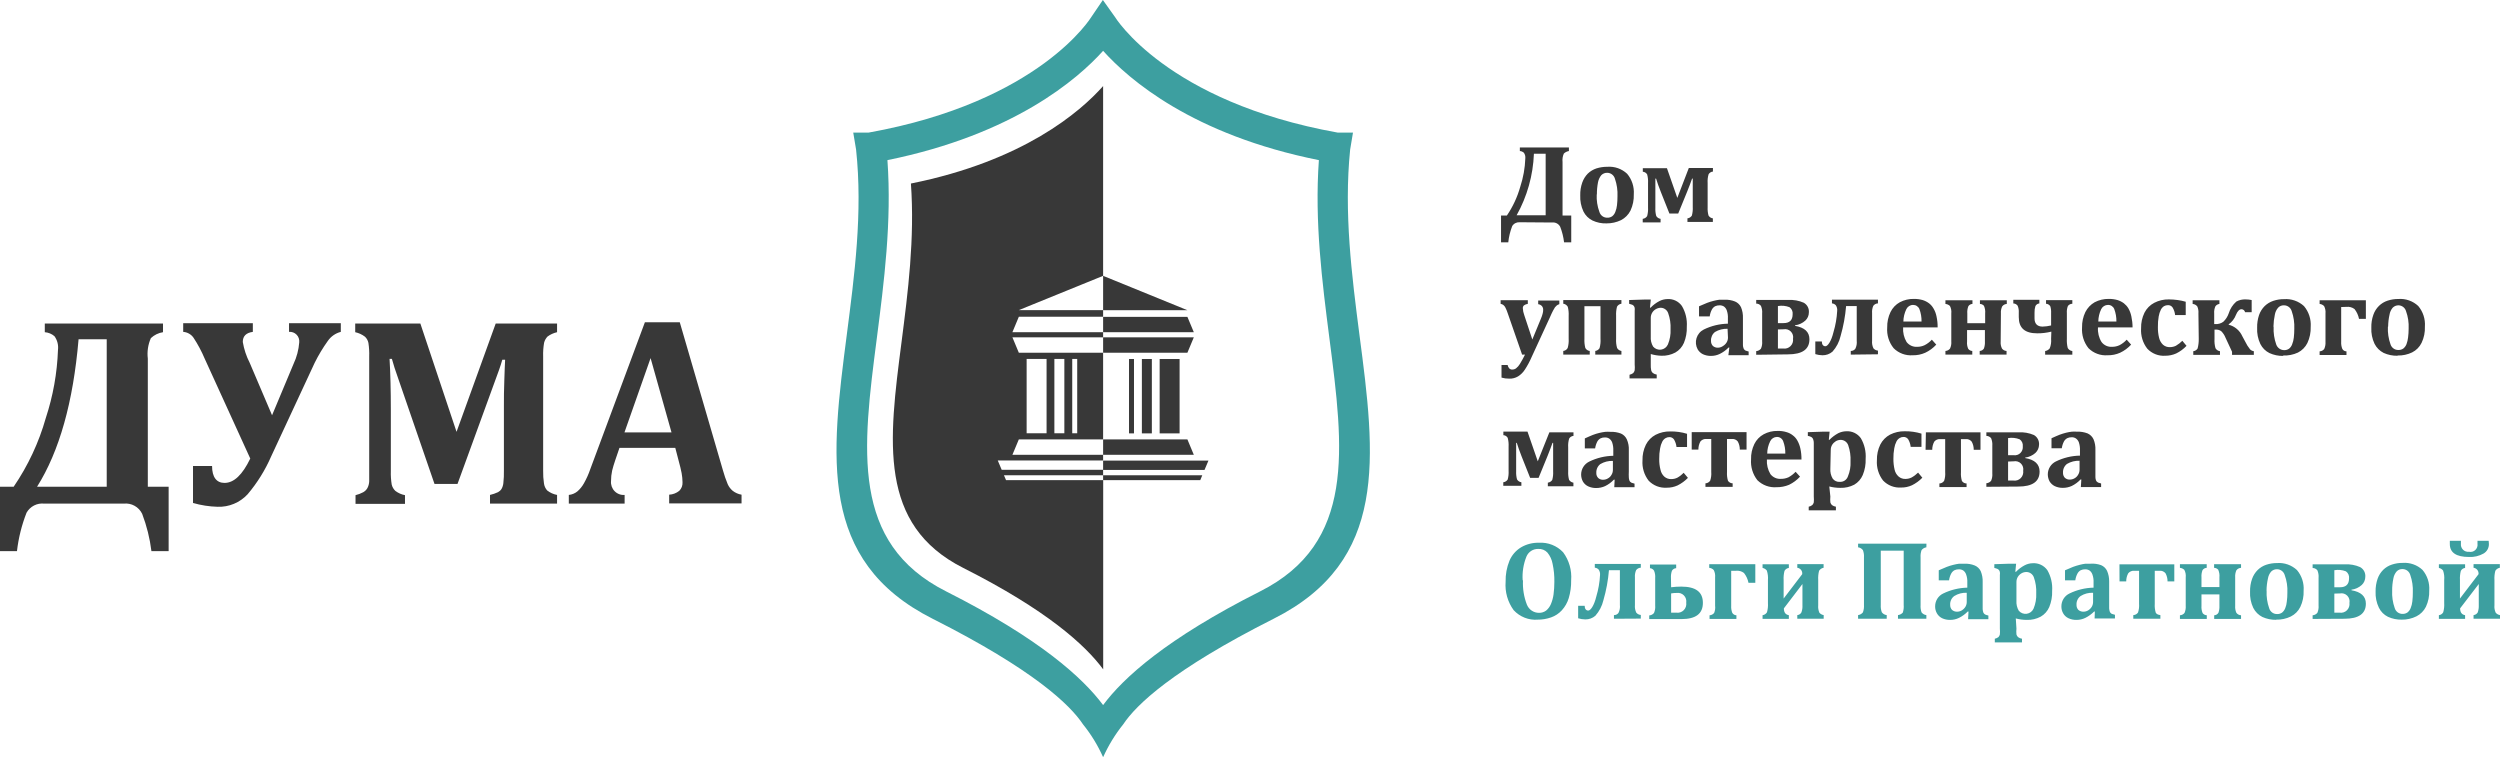
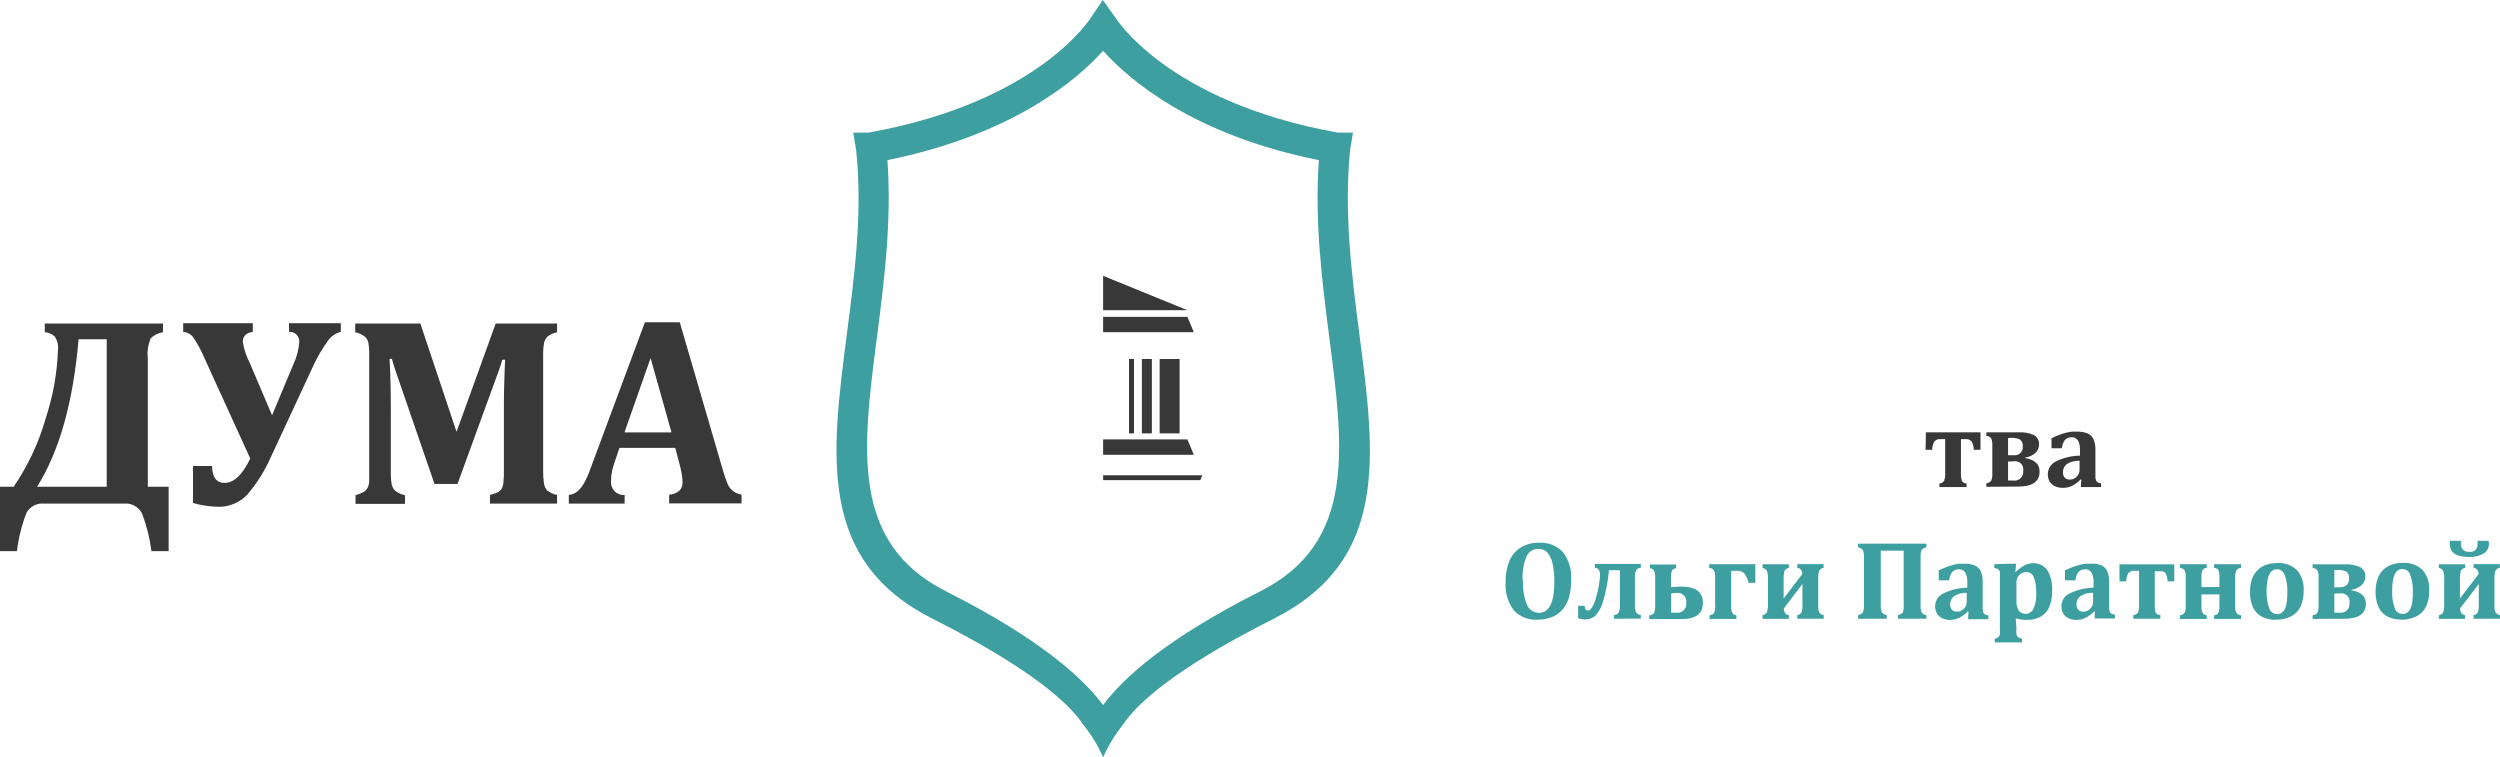
<svg xmlns="http://www.w3.org/2000/svg" width="208" height="63" viewBox="0 0 208 63" fill="none">
  <g clip-path="url(#clip0_203_38)">
    <path d="M90.106 60.264C89.029 58.642 86.005 55.724 77.594 51.481C68.026 46.657 69.144 37.969 70.455 27.835C71.084 22.95 71.793 17.701 71.225 12.438L70.99 11.033H72.262C86.527 8.472 90.796 1.419 90.809 1.399L91.759 -3.8147e-06L92.756 1.399C92.756 1.399 97.031 8.472 111.303 11.033H112.568L112.333 12.438C111.798 17.694 112.474 22.95 113.103 27.835C114.441 38.016 115.538 46.677 105.964 51.481C97.553 55.724 94.529 58.642 93.452 60.264C92.781 61.1 92.219 62.02 91.779 63C91.342 62.018 90.779 61.099 90.106 60.264M91.779 4.229C89.645 6.601 84.332 11.188 73.834 13.323C74.202 18.457 73.553 23.457 72.951 28.146C71.76 37.354 70.749 45.184 78.718 49.204C86.5 53.129 90.093 56.399 91.779 58.663C93.452 56.399 97.058 53.129 104.84 49.204C112.809 45.184 111.798 37.354 110.607 28.146C110.005 23.464 109.363 18.457 109.731 13.323C99.206 11.215 93.913 6.601 91.779 4.229V4.229Z" fill="#3D9FA0" />
    <path fill-rule="evenodd" clip-rule="evenodd" d="M91.779 39.948H99.862L100.029 39.543H91.779V39.948Z" fill="#383838" />
-     <path fill-rule="evenodd" clip-rule="evenodd" d="M91.779 39.097H100.216L100.544 38.32H91.779V39.097Z" fill="#383838" />
    <path fill-rule="evenodd" clip-rule="evenodd" d="M91.779 37.84H99.326L98.791 36.557H91.779V37.84Z" fill="#383838" />
    <path d="M98.142 29.868H96.483V36.057H98.142V29.868Z" fill="#383838" />
    <path d="M95.834 29.868H95.004V36.057H95.834V29.868Z" fill="#383838" />
-     <path fill-rule="evenodd" clip-rule="evenodd" d="M91.779 28.065H99.326L98.791 29.348H91.779V28.065Z" fill="#383838" />
    <path fill-rule="evenodd" clip-rule="evenodd" d="M91.779 27.639H99.326L98.791 26.362H91.779V27.639Z" fill="#383838" />
    <path d="M94.348 29.868H93.934V36.057H94.348V29.868Z" fill="#383838" />
    <path fill-rule="evenodd" clip-rule="evenodd" d="M91.779 25.808H98.791L91.779 22.95V25.808Z" fill="#383838" />
-     <path fill-rule="evenodd" clip-rule="evenodd" d="M85.416 36.05V29.862H87.075V36.05H85.416ZM89.21 36.05V29.862H89.624V36.05H89.21ZM87.724 36.05V29.862H88.554V36.05H87.724ZM75.788 15.269C76.116 19.843 75.54 24.315 75.005 28.483C73.941 36.692 73.044 43.671 80.144 47.252C87.082 50.751 90.3 53.67 91.786 55.69V39.948H83.703L83.529 39.543H91.779V39.09H83.342L83.014 38.313H91.779V37.84H84.232L84.767 36.557H91.779V29.348H84.767L84.232 28.065H91.779V27.639H84.232L84.767 26.355H91.779V25.801H84.767L91.779 22.95V7.161C89.879 9.303 85.155 13.39 75.788 15.269Z" fill="#383838" />
-     <path d="M159.585 39.32L159.939 39.746C159.689 40.003 159.397 40.215 159.076 40.374C158.793 40.503 158.484 40.568 158.173 40.563C157.896 40.582 157.619 40.539 157.36 40.439C157.102 40.339 156.867 40.183 156.674 39.982C156.299 39.502 156.115 38.897 156.159 38.286C156.148 37.837 156.244 37.392 156.44 36.989C156.62 36.633 156.905 36.343 157.256 36.158C157.632 35.969 158.047 35.874 158.467 35.881C158.941 35.874 159.412 35.94 159.866 36.077V37.178H158.969C158.946 36.956 158.875 36.742 158.762 36.55C158.719 36.487 158.661 36.436 158.593 36.402C158.525 36.367 158.45 36.351 158.374 36.354C158.261 36.353 158.149 36.383 158.053 36.442C157.938 36.511 157.845 36.612 157.785 36.733C157.695 36.908 157.634 37.098 157.604 37.293C157.551 37.585 157.526 37.882 157.531 38.178C157.528 38.481 157.562 38.783 157.631 39.077C157.678 39.296 157.793 39.495 157.959 39.644C158.12 39.785 158.328 39.857 158.541 39.847C158.712 39.847 158.882 39.807 159.036 39.732C159.238 39.622 159.422 39.483 159.585 39.32M152.285 38.989C152.264 39.28 152.331 39.57 152.479 39.82C152.547 39.913 152.638 39.986 152.742 40.033C152.846 40.081 152.961 40.1 153.075 40.09C153.219 40.099 153.362 40.06 153.483 39.98C153.603 39.899 153.695 39.782 153.744 39.644C153.911 39.248 153.987 38.818 153.964 38.388C153.987 37.929 153.921 37.47 153.77 37.037C153.723 36.909 153.639 36.8 153.53 36.721C153.42 36.643 153.289 36.6 153.155 36.597C153.015 36.597 152.877 36.632 152.753 36.699C152.627 36.775 152.519 36.879 152.439 37.003C152.358 37.135 152.316 37.287 152.318 37.442L152.285 38.989ZM152.285 41.313C152.27 41.475 152.27 41.638 152.285 41.8C152.309 41.885 152.355 41.962 152.419 42.023C152.515 42.094 152.628 42.141 152.747 42.158V42.462H150.485V42.158C150.596 42.137 150.699 42.088 150.786 42.016C150.844 41.956 150.886 41.881 150.907 41.8C150.922 41.638 150.922 41.475 150.907 41.313V37.307C150.907 37.091 150.907 36.935 150.907 36.847C150.907 36.767 150.896 36.688 150.873 36.611C150.86 36.556 150.838 36.503 150.806 36.456C150.773 36.407 150.726 36.37 150.672 36.347C150.59 36.307 150.502 36.279 150.412 36.266V35.956L151.669 35.915H152.225L152.158 36.591H152.211C152.427 36.373 152.673 36.189 152.941 36.043C153.149 35.941 153.378 35.885 153.61 35.881C153.843 35.867 154.076 35.911 154.288 36.012C154.5 36.112 154.683 36.265 154.821 36.456C155.124 36.973 155.264 37.572 155.222 38.172C155.24 38.634 155.158 39.095 154.981 39.523C154.837 39.861 154.588 40.143 154.272 40.327C153.915 40.512 153.516 40.603 153.115 40.59C152.806 40.59 152.498 40.551 152.198 40.475L152.285 41.313ZM148.538 37.739C148.545 37.384 148.484 37.03 148.357 36.699C148.316 36.594 148.244 36.505 148.15 36.443C148.057 36.381 147.947 36.35 147.836 36.354C147.719 36.355 147.605 36.39 147.507 36.453C147.409 36.516 147.33 36.606 147.28 36.712C147.12 37.031 147.035 37.382 147.033 37.739H148.538ZM149.762 39.658C149.504 39.939 149.195 40.168 148.853 40.334C148.522 40.473 148.167 40.542 147.809 40.536C147.518 40.558 147.225 40.518 146.951 40.418C146.676 40.318 146.426 40.16 146.216 39.955C145.83 39.464 145.641 38.844 145.688 38.219C145.674 37.777 145.769 37.339 145.962 36.942C146.131 36.597 146.403 36.314 146.738 36.131C147.096 35.939 147.497 35.843 147.902 35.854C148.147 35.847 148.391 35.879 148.625 35.949C148.82 36.002 149.002 36.093 149.16 36.219C149.31 36.329 149.435 36.47 149.528 36.631C149.649 36.842 149.737 37.069 149.789 37.307C149.856 37.611 149.887 37.921 149.883 38.232H147.006C146.978 38.659 147.081 39.083 147.3 39.449C147.403 39.581 147.537 39.687 147.69 39.755C147.843 39.824 148.01 39.853 148.177 39.84C148.391 39.844 148.603 39.8 148.799 39.712C149.021 39.593 149.222 39.437 149.395 39.252L149.762 39.658ZM140.75 35.956H145.313V37.408H144.751C144.755 37.172 144.697 36.939 144.584 36.733C144.525 36.657 144.448 36.598 144.36 36.562C144.272 36.525 144.176 36.512 144.082 36.523H143.687V39.266C143.67 39.514 143.697 39.764 143.767 40.002C143.81 40.067 143.868 40.12 143.936 40.156C144.003 40.193 144.079 40.212 144.156 40.212V40.509H141.894V40.212C141.973 40.21 142.05 40.188 142.118 40.149C142.187 40.111 142.246 40.056 142.289 39.989C142.366 39.757 142.396 39.511 142.376 39.266V36.523H141.974C141.88 36.514 141.785 36.528 141.697 36.564C141.61 36.601 141.533 36.659 141.472 36.733C141.361 36.94 141.303 37.172 141.305 37.408H140.75V35.956ZM140.081 39.334L140.435 39.759C140.185 40.016 139.893 40.228 139.572 40.388C139.289 40.517 138.98 40.581 138.669 40.577C138.392 40.595 138.115 40.553 137.856 40.453C137.598 40.352 137.363 40.196 137.17 39.996C136.795 39.515 136.611 38.91 136.655 38.3C136.644 37.851 136.74 37.406 136.936 37.003C137.116 36.647 137.401 36.356 137.752 36.172C138.128 35.982 138.543 35.887 138.963 35.895C139.437 35.887 139.909 35.953 140.362 36.091V37.192H139.485C139.462 36.97 139.391 36.755 139.278 36.564C139.235 36.501 139.177 36.449 139.109 36.415C139.041 36.381 138.966 36.364 138.89 36.368C138.777 36.366 138.666 36.397 138.569 36.456C138.454 36.525 138.361 36.626 138.301 36.746C138.211 36.922 138.15 37.111 138.12 37.307C138.067 37.599 138.042 37.895 138.047 38.192C138.042 38.495 138.078 38.797 138.154 39.09C138.199 39.309 138.311 39.508 138.475 39.658C138.636 39.798 138.844 39.871 139.057 39.861C139.229 39.86 139.398 39.821 139.552 39.746C139.755 39.632 139.939 39.488 140.101 39.32L140.081 39.334ZM134.193 38.347C133.827 38.333 133.465 38.424 133.149 38.611C133.039 38.694 132.951 38.804 132.893 38.93C132.834 39.056 132.807 39.195 132.814 39.334C132.808 39.413 132.818 39.492 132.845 39.567C132.871 39.641 132.914 39.709 132.968 39.766C133.025 39.818 133.092 39.858 133.164 39.884C133.236 39.909 133.313 39.92 133.39 39.915C133.53 39.914 133.666 39.874 133.785 39.8C133.909 39.731 134.011 39.628 134.079 39.502C134.153 39.383 134.192 39.245 134.193 39.104V38.347ZM134.34 39.908H134.273C134.065 40.128 133.821 40.308 133.55 40.442C133.315 40.55 133.06 40.605 132.801 40.604C132.57 40.608 132.342 40.559 132.132 40.462C131.951 40.376 131.799 40.237 131.697 40.063C131.599 39.881 131.548 39.676 131.55 39.469C131.553 39.247 131.617 39.03 131.735 38.842C131.853 38.655 132.021 38.505 132.219 38.408C132.845 38.1 133.53 37.934 134.226 37.922V37.489C134.237 37.26 134.205 37.031 134.133 36.814C134.085 36.682 133.999 36.569 133.885 36.489C133.779 36.422 133.655 36.39 133.53 36.395C133.406 36.389 133.282 36.415 133.169 36.469C133.053 36.53 132.958 36.624 132.895 36.739C132.803 36.917 132.742 37.109 132.714 37.307H131.858V36.476C132.132 36.347 132.366 36.253 132.527 36.185C132.687 36.118 132.895 36.064 133.075 36.016C133.234 35.978 133.395 35.948 133.557 35.929C133.7 35.919 133.843 35.919 133.985 35.929C134.284 35.917 134.582 35.965 134.862 36.07C135.077 36.165 135.251 36.336 135.35 36.55C135.476 36.834 135.534 37.145 135.518 37.455V39.246C135.509 39.401 135.509 39.557 135.518 39.712C135.52 39.794 135.533 39.876 135.558 39.955C135.575 40.002 135.6 40.045 135.631 40.084C135.665 40.117 135.703 40.144 135.745 40.165L135.993 40.239V40.536H134.307L134.34 39.908ZM128.907 35.969H130.914V36.266C130.841 36.271 130.769 36.294 130.706 36.333C130.643 36.372 130.591 36.425 130.553 36.489C130.483 36.726 130.456 36.973 130.473 37.219V39.246C130.462 39.474 130.487 39.702 130.546 39.921C130.586 39.985 130.639 40.039 130.701 40.08C130.764 40.12 130.834 40.147 130.908 40.158V40.455H128.78V40.158C128.854 40.149 128.926 40.124 128.989 40.084C129.053 40.045 129.107 39.991 129.148 39.928C129.211 39.695 129.235 39.453 129.221 39.212V37.989C129.221 37.685 129.221 37.314 129.221 36.847H129.168C129.054 37.192 128.914 37.523 128.753 37.942L128.01 39.759H127.308L126.599 37.976C126.431 37.55 126.298 37.172 126.197 36.847H126.144C126.144 37.158 126.144 37.523 126.144 37.942V39.212C126.133 39.44 126.157 39.668 126.217 39.888C126.256 39.952 126.309 40.007 126.371 40.048C126.434 40.089 126.505 40.115 126.579 40.124V40.421H125.073V40.124C125.147 40.115 125.219 40.09 125.282 40.051C125.346 40.011 125.4 39.958 125.441 39.894C125.504 39.661 125.529 39.419 125.515 39.178V37.151C125.529 36.908 125.505 36.664 125.441 36.428C125.404 36.364 125.352 36.309 125.289 36.27C125.225 36.231 125.154 36.209 125.08 36.206V35.908H127.087L127.943 38.381L128.907 35.969ZM198.673 27.186C198.649 27.68 198.722 28.174 198.887 28.639C198.93 28.782 199.019 28.907 199.14 28.994C199.261 29.081 199.408 29.125 199.556 29.119C199.699 29.122 199.84 29.08 199.958 28.997C200.074 28.902 200.164 28.779 200.219 28.639C200.286 28.458 200.331 28.27 200.352 28.078C200.383 27.834 200.399 27.588 200.399 27.342C200.424 26.843 200.349 26.344 200.178 25.876C200.137 25.743 200.057 25.627 199.948 25.542C199.839 25.457 199.707 25.409 199.57 25.403C199.478 25.399 199.387 25.415 199.302 25.449C199.217 25.483 199.139 25.534 199.074 25.599C198.933 25.766 198.84 25.969 198.807 26.186C198.735 26.508 198.697 26.836 198.693 27.166L198.673 27.186ZM199.469 29.598C199.073 29.606 198.68 29.526 198.318 29.362C197.993 29.197 197.728 28.932 197.562 28.605C197.363 28.184 197.271 27.72 197.295 27.254C197.285 26.893 197.342 26.533 197.462 26.193C197.558 25.912 197.719 25.657 197.93 25.45C198.131 25.253 198.373 25.105 198.64 25.018C198.931 24.921 199.236 24.873 199.543 24.876C199.843 24.853 200.144 24.893 200.429 24.993C200.713 25.093 200.974 25.251 201.195 25.457C201.598 25.932 201.798 26.549 201.751 27.173C201.771 27.639 201.677 28.103 201.476 28.524C201.308 28.87 201.03 29.151 200.687 29.321C200.313 29.5 199.903 29.588 199.489 29.578L199.469 29.598ZM194.786 25.545V28.443C194.774 28.641 194.806 28.84 194.879 29.024C194.912 29.088 194.963 29.141 195.024 29.178C195.085 29.215 195.156 29.234 195.227 29.233V29.537H192.992V29.233C193.066 29.23 193.138 29.21 193.204 29.177C193.27 29.143 193.328 29.095 193.374 29.037C193.458 28.852 193.495 28.647 193.481 28.443V26.078C193.502 25.869 193.462 25.657 193.367 25.47C193.269 25.365 193.135 25.3 192.992 25.288V24.984H196.84V26.531H196.271C196.213 26.232 196.084 25.952 195.896 25.713C195.704 25.569 195.465 25.504 195.227 25.531L194.786 25.545ZM189.165 27.2C189.142 27.694 189.214 28.187 189.379 28.652C189.427 28.793 189.517 28.915 189.637 29.001C189.757 29.087 189.901 29.133 190.048 29.132C190.192 29.136 190.332 29.093 190.45 29.01C190.566 28.917 190.654 28.793 190.704 28.652C190.777 28.473 190.825 28.284 190.845 28.092C190.873 27.847 190.886 27.601 190.885 27.355C190.908 26.857 190.836 26.359 190.671 25.889C190.63 25.75 190.547 25.627 190.432 25.54C190.318 25.452 190.179 25.404 190.035 25.403C189.943 25.397 189.851 25.411 189.766 25.445C189.68 25.479 189.603 25.531 189.54 25.599C189.396 25.765 189.302 25.969 189.266 26.186C189.197 26.509 189.158 26.837 189.152 27.166L189.165 27.2ZM189.968 29.612C189.572 29.621 189.178 29.54 188.817 29.375C188.49 29.213 188.225 28.947 188.061 28.619C187.862 28.198 187.77 27.733 187.794 27.267C187.786 26.907 187.84 26.548 187.954 26.207C188.053 25.927 188.213 25.672 188.423 25.463C188.626 25.267 188.871 25.12 189.138 25.031C189.428 24.934 189.73 24.886 190.035 24.889C190.336 24.867 190.639 24.907 190.924 25.007C191.209 25.107 191.471 25.265 191.694 25.47C192.094 25.947 192.293 26.563 192.25 27.186C192.266 27.652 192.172 28.116 191.975 28.538C191.805 28.882 191.527 29.162 191.186 29.335C190.8 29.513 190.378 29.596 189.955 29.578L189.968 29.612ZM182.909 26.078C182.927 25.88 182.895 25.68 182.816 25.497C182.769 25.437 182.711 25.387 182.644 25.35C182.577 25.314 182.503 25.293 182.427 25.288V24.984H184.656V25.288C184.589 25.295 184.526 25.317 184.468 25.35C184.41 25.384 184.36 25.43 184.321 25.484C184.238 25.67 184.204 25.875 184.221 26.078V26.963H184.308C184.546 26.98 184.782 26.913 184.977 26.774C185.184 26.579 185.34 26.335 185.432 26.065C185.548 25.688 185.766 25.351 186.061 25.092C186.3 24.96 186.571 24.897 186.843 24.91C187.01 24.912 187.176 24.93 187.339 24.963V25.977H186.79C186.776 25.908 186.74 25.845 186.686 25.8C186.633 25.754 186.565 25.729 186.496 25.727C186.317 25.727 186.163 25.882 186.034 26.193C185.914 26.512 185.702 26.788 185.425 26.984V27.017C185.674 27.08 185.906 27.198 186.103 27.365C186.3 27.531 186.457 27.74 186.562 27.977L186.803 28.423C186.911 28.652 187.046 28.868 187.205 29.064C187.289 29.15 187.4 29.205 187.519 29.22V29.524H185.706V29.267L185.157 28.085C185.077 27.884 184.956 27.703 184.803 27.551C184.67 27.458 184.509 27.413 184.348 27.423H184.247V28.2C184.231 28.459 184.258 28.72 184.328 28.97C184.367 29.038 184.421 29.096 184.486 29.139C184.551 29.182 184.625 29.21 184.702 29.22V29.524H182.481V29.22C182.555 29.212 182.626 29.187 182.688 29.148C182.751 29.108 182.804 29.054 182.842 28.99C182.909 28.732 182.94 28.466 182.936 28.2L182.909 26.078ZM181.571 28.355L181.919 28.774C181.671 29.036 181.379 29.251 181.056 29.409C180.771 29.535 180.463 29.599 180.153 29.598C179.875 29.617 179.597 29.575 179.338 29.473C179.079 29.371 178.846 29.213 178.654 29.01C178.28 28.529 178.097 27.925 178.139 27.315C178.127 26.866 178.224 26.421 178.42 26.017C178.6 25.663 178.885 25.375 179.236 25.193C179.61 24.999 180.026 24.902 180.447 24.91C180.693 24.911 180.939 24.929 181.183 24.963C181.409 24.993 181.633 25.041 181.852 25.105V26.213H180.969C180.947 25.991 180.876 25.776 180.761 25.585C180.719 25.521 180.661 25.469 180.593 25.435C180.525 25.4 180.449 25.385 180.373 25.389C180.261 25.389 180.151 25.416 180.052 25.47C179.939 25.541 179.847 25.642 179.785 25.761C179.698 25.938 179.638 26.127 179.604 26.322C179.554 26.614 179.531 26.91 179.537 27.206C179.531 27.512 179.564 27.816 179.637 28.112C179.689 28.328 179.8 28.525 179.959 28.679C180.12 28.82 180.328 28.892 180.541 28.882C180.712 28.882 180.881 28.842 181.036 28.767C181.239 28.649 181.426 28.503 181.591 28.335L181.571 28.355ZM176.085 26.754C176.092 26.396 176.03 26.041 175.904 25.707C175.86 25.603 175.786 25.515 175.692 25.454C175.597 25.394 175.487 25.364 175.375 25.369C175.26 25.37 175.147 25.404 175.049 25.466C174.951 25.528 174.872 25.616 174.82 25.72C174.666 26.043 174.583 26.396 174.579 26.754H176.085ZM177.309 28.673C177.05 28.956 176.739 29.186 176.392 29.348C176.064 29.495 175.707 29.566 175.348 29.558C175.058 29.58 174.766 29.539 174.493 29.437C174.219 29.336 173.97 29.177 173.763 28.97C173.373 28.483 173.182 27.864 173.227 27.24C173.217 26.799 173.311 26.361 173.502 25.963C173.675 25.619 173.945 25.335 174.278 25.146C174.64 24.957 175.042 24.862 175.449 24.869C175.693 24.866 175.936 24.898 176.171 24.963C176.364 25.022 176.545 25.113 176.707 25.234C176.853 25.348 176.978 25.487 177.075 25.646C177.196 25.855 177.281 26.084 177.329 26.322C177.395 26.623 177.429 26.931 177.429 27.24H174.552C174.521 27.667 174.624 28.093 174.847 28.456C174.949 28.591 175.082 28.697 175.235 28.767C175.388 28.836 175.556 28.867 175.723 28.855C175.938 28.857 176.15 28.811 176.345 28.72C176.569 28.603 176.77 28.447 176.941 28.261L177.309 28.673ZM170.672 27.592C170.286 27.688 169.891 27.736 169.494 27.733C168.47 27.733 167.962 27.294 167.962 26.382V26.017C167.977 25.819 167.945 25.62 167.868 25.436C167.827 25.379 167.772 25.332 167.71 25.299C167.647 25.266 167.577 25.248 167.507 25.247V24.943H169.675V25.247C169.606 25.252 169.54 25.274 169.483 25.312C169.425 25.35 169.379 25.402 169.347 25.463C169.291 25.64 169.266 25.825 169.273 26.011V26.497C169.273 26.93 169.501 27.173 169.942 27.173C170.181 27.167 170.419 27.135 170.652 27.078V26.044C170.663 25.855 170.64 25.665 170.585 25.484C170.548 25.421 170.496 25.369 170.434 25.332C170.372 25.296 170.302 25.276 170.23 25.274V24.97H172.418V25.274C172.347 25.273 172.276 25.29 172.212 25.321C172.148 25.353 172.093 25.399 172.05 25.457C171.976 25.643 171.946 25.844 171.963 26.044V28.186C171.949 28.445 171.974 28.705 172.036 28.956C172.076 29.025 172.132 29.083 172.198 29.127C172.264 29.17 172.339 29.197 172.418 29.206V29.51H170.156V29.206C170.307 29.184 170.444 29.104 170.538 28.983C170.638 28.733 170.677 28.462 170.652 28.193L170.672 27.592ZM166.456 28.409C166.438 28.611 166.475 28.815 166.563 28.997C166.608 29.057 166.665 29.107 166.731 29.142C166.797 29.177 166.87 29.197 166.945 29.2V29.504H164.71V29.2C164.782 29.198 164.852 29.177 164.914 29.141C164.976 29.104 165.028 29.052 165.065 28.99C165.129 28.804 165.156 28.606 165.145 28.409V27.463H163.66V28.409C163.638 28.617 163.671 28.826 163.753 29.017C163.792 29.072 163.843 29.118 163.902 29.149C163.962 29.181 164.027 29.198 164.094 29.2V29.504H161.86V29.2C161.933 29.196 162.005 29.177 162.071 29.143C162.137 29.109 162.195 29.062 162.241 29.004C162.329 28.819 162.366 28.613 162.348 28.409V26.078C162.373 25.864 162.334 25.648 162.234 25.457C162.132 25.359 162 25.299 161.86 25.288V24.984H164.108V25.288C164.04 25.289 163.973 25.306 163.914 25.34C163.854 25.372 163.804 25.42 163.767 25.477C163.693 25.668 163.663 25.874 163.68 26.078V26.889H165.165V26.078C165.187 25.861 165.153 25.642 165.065 25.443C165.023 25.395 164.971 25.357 164.914 25.33C164.856 25.303 164.793 25.289 164.73 25.288V24.984H166.965V25.288C166.89 25.291 166.817 25.311 166.751 25.346C166.686 25.381 166.628 25.43 166.583 25.491C166.497 25.673 166.46 25.876 166.476 26.078L166.456 28.409ZM159.872 26.754C159.88 26.396 159.818 26.041 159.692 25.707C159.647 25.604 159.572 25.517 159.478 25.457C159.384 25.396 159.275 25.366 159.163 25.369C159.047 25.369 158.934 25.403 158.836 25.465C158.738 25.527 158.659 25.615 158.608 25.72C158.451 26.042 158.366 26.395 158.36 26.754H159.872ZM161.097 28.673C160.838 28.956 160.527 29.186 160.18 29.348C159.852 29.495 159.495 29.566 159.136 29.558C158.846 29.58 158.554 29.539 158.281 29.437C158.007 29.336 157.758 29.177 157.551 28.97C157.159 28.484 156.967 27.865 157.015 27.24C157.005 26.799 157.099 26.361 157.29 25.963C157.459 25.616 157.73 25.331 158.066 25.146C158.427 24.956 158.83 24.86 159.237 24.869C159.481 24.866 159.724 24.898 159.959 24.963C160.152 25.022 160.333 25.113 160.495 25.234C160.641 25.346 160.763 25.486 160.856 25.646C160.983 25.853 161.071 26.082 161.117 26.322C161.184 26.623 161.215 26.931 161.211 27.24H158.34C158.31 27.666 158.41 28.091 158.628 28.456C158.732 28.591 158.866 28.697 159.02 28.767C159.174 28.836 159.343 28.867 159.511 28.855C159.724 28.857 159.934 28.811 160.127 28.72C160.353 28.605 160.557 28.449 160.729 28.261L161.097 28.673ZM153.984 29.504V29.2C154.056 29.201 154.127 29.186 154.192 29.156C154.257 29.125 154.314 29.08 154.359 29.024C154.465 28.816 154.507 28.581 154.48 28.348V25.463H153.596C153.526 26.31 153.371 27.148 153.135 27.963C153.025 28.444 152.794 28.888 152.466 29.254C152.233 29.456 151.936 29.564 151.629 29.558C151.427 29.555 151.227 29.524 151.034 29.463V28.409H151.576C151.576 28.673 151.696 28.808 151.877 28.808C152.057 28.808 152.359 28.416 152.546 27.632C152.718 27.057 152.822 26.462 152.854 25.862C152.873 25.695 152.83 25.526 152.733 25.389C152.649 25.304 152.538 25.252 152.419 25.241V24.93H156.246V25.241C156.17 25.243 156.096 25.263 156.029 25.298C155.962 25.333 155.904 25.382 155.858 25.443C155.775 25.634 155.74 25.843 155.758 26.051V28.348C155.736 28.567 155.776 28.786 155.871 28.983C155.967 29.093 156.101 29.161 156.246 29.172V29.477L153.984 29.504ZM147.923 27.409V28.997C148.056 28.997 148.204 28.997 148.364 28.997C148.474 29.014 148.586 29.004 148.692 28.97C148.797 28.935 148.894 28.876 148.973 28.797C149.052 28.719 149.112 28.623 149.148 28.517C149.184 28.41 149.195 28.297 149.18 28.186C149.201 28.078 149.195 27.966 149.163 27.861C149.131 27.755 149.074 27.66 148.996 27.582C148.919 27.504 148.824 27.446 148.72 27.413C148.615 27.381 148.505 27.375 148.398 27.396L147.923 27.409ZM147.923 25.463V26.882H148.391C148.893 26.882 149.147 26.639 149.147 26.146C149.161 26.033 149.144 25.919 149.098 25.815C149.052 25.712 148.979 25.623 148.886 25.558C148.579 25.439 148.246 25.406 147.923 25.463V25.463ZM146.116 29.517V29.213C146.192 29.208 146.266 29.187 146.334 29.152C146.402 29.117 146.462 29.069 146.511 29.01C146.596 28.817 146.63 28.606 146.611 28.396V26.078C146.63 25.864 146.595 25.648 146.511 25.45C146.464 25.389 146.404 25.34 146.336 25.308C146.267 25.275 146.192 25.259 146.116 25.261V24.957H148.792C149.23 24.93 149.668 25.008 150.07 25.186C150.212 25.265 150.328 25.383 150.404 25.527C150.48 25.671 150.513 25.835 150.498 25.997C150.498 26.124 150.472 26.25 150.421 26.366C150.37 26.482 150.296 26.587 150.204 26.673C149.965 26.889 149.666 27.025 149.348 27.065V27.112C150.144 27.247 150.545 27.619 150.545 28.227C150.545 29.064 149.95 29.483 148.759 29.483L146.116 29.517ZM143.734 27.355C143.368 27.341 143.006 27.432 142.69 27.619C142.58 27.704 142.492 27.815 142.434 27.942C142.376 28.069 142.349 28.208 142.356 28.348C142.351 28.427 142.362 28.506 142.389 28.581C142.415 28.655 142.456 28.723 142.51 28.781C142.628 28.883 142.782 28.936 142.938 28.929C143.092 28.924 143.241 28.872 143.366 28.781C143.486 28.707 143.587 28.605 143.66 28.483C143.731 28.363 143.768 28.225 143.767 28.085L143.734 27.355ZM143.881 28.916H143.814C143.605 29.132 143.36 29.31 143.092 29.443C142.86 29.556 142.606 29.614 142.349 29.612C142.118 29.615 141.89 29.567 141.68 29.47C141.499 29.38 141.348 29.239 141.245 29.064C141.168 28.923 141.12 28.768 141.103 28.607C141.087 28.447 141.103 28.285 141.151 28.131C141.198 27.977 141.276 27.834 141.38 27.711C141.483 27.588 141.611 27.488 141.754 27.416C142.38 27.109 143.065 26.943 143.761 26.93V26.497C143.775 26.268 143.743 26.038 143.667 25.822C143.622 25.691 143.538 25.578 143.426 25.497C143.317 25.432 143.192 25.399 143.065 25.403C142.941 25.4 142.817 25.426 142.704 25.477C142.587 25.54 142.492 25.636 142.429 25.754C142.335 25.93 142.274 26.123 142.249 26.322H141.359V25.484C141.64 25.362 141.867 25.268 142.028 25.2C142.188 25.132 142.396 25.078 142.57 25.031C142.731 24.99 142.894 24.958 143.058 24.936C143.199 24.936 143.339 24.936 143.48 24.936C143.779 24.923 144.078 24.974 144.356 25.085C144.573 25.177 144.749 25.345 144.851 25.558C144.971 25.846 145.026 26.158 145.012 26.47V28.254C145.012 28.456 145.012 28.612 145.012 28.72C145.014 28.803 145.03 28.885 145.059 28.963C145.07 29.012 145.096 29.057 145.132 29.091C145.162 29.126 145.199 29.153 145.239 29.172C145.32 29.205 145.402 29.23 145.487 29.247V29.551H143.801L143.881 28.916ZM137.344 28.004C137.322 28.294 137.389 28.585 137.538 28.835C137.619 28.93 137.722 29.003 137.838 29.048C137.954 29.092 138.079 29.106 138.202 29.089C138.324 29.071 138.441 29.023 138.54 28.948C138.639 28.872 138.718 28.773 138.769 28.659C138.936 28.26 139.012 27.828 138.99 27.396C139.014 26.936 138.945 26.477 138.789 26.044C138.743 25.918 138.66 25.809 138.551 25.731C138.443 25.653 138.314 25.609 138.181 25.605C138.04 25.608 137.902 25.645 137.779 25.713C137.65 25.783 137.542 25.885 137.465 26.011C137.384 26.143 137.343 26.295 137.344 26.45V28.004ZM137.344 30.321C137.337 30.484 137.348 30.647 137.378 30.808C137.398 30.894 137.445 30.972 137.511 31.03C137.608 31.102 137.721 31.148 137.839 31.166V31.483H135.578V31.179C135.686 31.154 135.788 31.108 135.879 31.044C135.942 30.978 135.986 30.896 136.006 30.808C136.022 30.646 136.022 30.483 136.006 30.321V26.315C136.006 26.099 136.006 25.95 136.006 25.855C136.015 25.779 136.015 25.702 136.006 25.626C135.998 25.567 135.975 25.512 135.94 25.465C135.905 25.417 135.859 25.38 135.805 25.355C135.721 25.321 135.634 25.294 135.544 25.274V24.963L136.796 24.923H137.344L137.277 25.599H137.331C137.543 25.377 137.789 25.192 138.06 25.051C138.267 24.944 138.496 24.886 138.729 24.883C138.962 24.867 139.194 24.912 139.405 25.012C139.616 25.113 139.798 25.266 139.934 25.457C140.241 25.975 140.384 26.577 140.342 27.18C140.359 27.642 140.277 28.103 140.101 28.531C139.956 28.867 139.707 29.147 139.392 29.328C139.036 29.519 138.637 29.612 138.234 29.598C137.933 29.59 137.634 29.542 137.344 29.456V30.321ZM134.46 28.179C134.444 28.439 134.471 28.699 134.541 28.95C134.578 29.017 134.629 29.074 134.692 29.118C134.755 29.161 134.827 29.189 134.902 29.2V29.504H132.727V29.2C132.8 29.189 132.869 29.164 132.93 29.124C132.991 29.084 133.043 29.032 133.082 28.97C133.153 28.713 133.181 28.446 133.162 28.179V25.477H131.824V28.179C131.81 28.438 131.834 28.698 131.898 28.95C131.934 29.018 131.987 29.077 132.051 29.121C132.115 29.164 132.189 29.191 132.266 29.2V29.504H130.064V29.2C130.141 29.191 130.215 29.164 130.279 29.121C130.343 29.077 130.396 29.018 130.432 28.95C130.503 28.699 130.53 28.439 130.513 28.179V26.288C130.528 26.031 130.503 25.773 130.439 25.524C130.4 25.456 130.346 25.397 130.281 25.352C130.216 25.308 130.142 25.279 130.064 25.268V24.963H134.902V25.268C134.826 25.279 134.753 25.307 134.69 25.35C134.626 25.393 134.573 25.451 134.534 25.517C134.471 25.769 134.446 26.029 134.46 26.288V28.179ZM127.428 29.713C127.273 30.073 127.087 30.419 126.873 30.747C126.728 30.976 126.533 31.17 126.304 31.314C126.08 31.449 125.822 31.515 125.562 31.503C125.346 31.506 125.132 31.477 124.926 31.416V30.368H125.434C125.454 30.48 125.505 30.583 125.582 30.666C125.649 30.723 125.735 30.752 125.822 30.747C125.935 30.748 126.046 30.713 126.137 30.645C126.262 30.546 126.369 30.425 126.451 30.287C126.608 30.034 126.751 29.773 126.88 29.504H126.639L125.448 26.078C125.394 25.909 125.327 25.744 125.247 25.585C125.208 25.503 125.15 25.432 125.08 25.376C125.013 25.325 124.935 25.293 124.852 25.281V24.977H127.114V25.281C127.001 25.297 126.893 25.338 126.799 25.403C126.765 25.432 126.738 25.47 126.72 25.512C126.703 25.554 126.696 25.6 126.699 25.646C126.709 25.843 126.749 26.036 126.819 26.22L127.489 28.247L128.211 26.497C128.266 26.37 128.31 26.239 128.345 26.105C128.377 26 128.393 25.891 128.392 25.781C128.398 25.665 128.359 25.552 128.285 25.463C128.203 25.377 128.094 25.322 127.977 25.308V25.004H129.737V25.308C129.662 25.329 129.592 25.364 129.529 25.409C129.473 25.456 129.421 25.508 129.375 25.565C129.314 25.658 129.258 25.755 129.208 25.855C129.141 25.977 129.054 26.173 128.94 26.43L127.428 29.713ZM140.509 13.978H142.516V14.275C142.443 14.28 142.371 14.303 142.308 14.342C142.245 14.381 142.193 14.434 142.155 14.498C142.085 14.735 142.058 14.982 142.075 15.228V17.255C142.064 17.483 142.089 17.711 142.148 17.93C142.187 17.995 142.239 18.05 142.302 18.091C142.364 18.132 142.435 18.158 142.51 18.167V18.464H140.395V18.167C140.47 18.158 140.541 18.133 140.605 18.094C140.668 18.054 140.722 18 140.763 17.937C140.826 17.704 140.851 17.462 140.837 17.221V15.998C140.837 15.694 140.837 15.323 140.837 14.857H140.783C140.67 15.201 140.529 15.532 140.368 15.951L139.626 17.768H138.896L138.187 15.985C138.013 15.559 137.886 15.181 137.786 14.857H137.726C137.726 15.167 137.726 15.532 137.726 15.951V17.295C137.715 17.523 137.739 17.751 137.799 17.971C137.838 18.035 137.89 18.09 137.953 18.131C138.016 18.172 138.086 18.198 138.16 18.207V18.505H136.675V18.207C136.749 18.199 136.821 18.174 136.885 18.134C136.948 18.094 137.002 18.041 137.043 17.978C137.106 17.745 137.131 17.503 137.117 17.262V15.235C137.131 14.991 137.107 14.747 137.043 14.512C137.005 14.448 136.953 14.394 136.89 14.355C136.827 14.317 136.755 14.294 136.682 14.289V13.992H138.689L139.552 16.465L140.509 13.978ZM132.848 16.174C132.822 16.668 132.897 17.163 133.069 17.627C133.11 17.771 133.199 17.898 133.32 17.986C133.441 18.074 133.588 18.119 133.738 18.113C133.881 18.117 134.022 18.074 134.139 17.991C134.254 17.897 134.342 17.773 134.394 17.633C134.467 17.454 134.514 17.265 134.534 17.073C134.562 16.828 134.575 16.582 134.574 16.336C134.598 15.836 134.525 15.336 134.36 14.863C134.32 14.724 134.236 14.602 134.122 14.514C134.007 14.426 133.868 14.378 133.724 14.377C133.633 14.374 133.542 14.389 133.457 14.423C133.372 14.457 133.294 14.508 133.229 14.573C133.092 14.743 132.998 14.945 132.955 15.161C132.891 15.494 132.859 15.834 132.861 16.174H132.848ZM133.651 18.586C133.254 18.599 132.86 18.518 132.5 18.349C132.173 18.19 131.908 17.927 131.744 17.599C131.547 17.178 131.455 16.714 131.476 16.248C131.467 15.887 131.524 15.528 131.644 15.188C131.742 14.909 131.899 14.655 132.105 14.444C132.309 14.248 132.554 14.101 132.821 14.012C133.114 13.92 133.418 13.875 133.724 13.877C134.025 13.854 134.326 13.893 134.611 13.993C134.895 14.093 135.156 14.251 135.377 14.458C135.777 14.932 135.976 15.546 135.932 16.167C135.948 16.633 135.854 17.096 135.658 17.518C135.485 17.862 135.209 18.141 134.869 18.316C134.493 18.497 134.081 18.589 133.664 18.586H133.651ZM128.599 17.91V12.789H127.622C127.553 14.588 127.06 16.343 126.184 17.91H128.599ZM126.431 18.491C126.31 18.483 126.188 18.508 126.08 18.564C125.971 18.619 125.88 18.704 125.816 18.809C125.648 19.242 125.537 19.697 125.488 20.16H124.886V17.93H125.374C125.87 17.199 126.245 16.392 126.485 15.539C126.736 14.777 126.878 13.983 126.906 13.181C126.926 13.014 126.883 12.845 126.786 12.708C126.693 12.625 126.575 12.575 126.451 12.566V12.269H130.533V12.566C130.375 12.593 130.229 12.666 130.111 12.776C130.013 12.998 129.976 13.243 130.004 13.485V17.93H130.727V20.16H130.131C130.078 19.718 129.971 19.284 129.81 18.87C129.748 18.749 129.65 18.65 129.531 18.586C129.411 18.522 129.275 18.496 129.141 18.512L126.431 18.491Z" fill="#383838" />
    <path d="M173.02 38.334C172.654 38.319 172.292 38.411 171.976 38.597C171.866 38.681 171.778 38.791 171.72 38.917C171.661 39.043 171.635 39.181 171.642 39.32C171.637 39.399 171.648 39.478 171.674 39.552C171.701 39.627 171.742 39.695 171.795 39.752C171.853 39.805 171.921 39.845 171.995 39.871C172.068 39.896 172.146 39.907 172.224 39.901C172.363 39.899 172.499 39.859 172.618 39.786C172.739 39.716 172.839 39.613 172.906 39.489C172.98 39.369 173.019 39.231 173.02 39.09V38.334ZM173.167 39.894H173.1C172.893 40.114 172.648 40.295 172.378 40.428C172.142 40.537 171.887 40.592 171.628 40.59C171.397 40.594 171.169 40.545 170.959 40.448C170.779 40.361 170.628 40.222 170.524 40.05C170.426 39.867 170.376 39.663 170.377 39.455C170.38 39.233 170.444 39.016 170.562 38.829C170.68 38.642 170.848 38.491 171.046 38.395C171.672 38.086 172.357 37.92 173.053 37.908V37.476C173.064 37.247 173.032 37.017 172.96 36.8C172.912 36.669 172.826 36.556 172.712 36.476C172.607 36.407 172.483 36.374 172.357 36.381C172.233 36.376 172.109 36.401 171.996 36.456C171.881 36.517 171.785 36.611 171.722 36.726C171.63 36.903 171.569 37.095 171.541 37.293H170.685V36.462C170.959 36.334 171.193 36.239 171.354 36.172C171.532 36.106 171.712 36.05 171.896 36.003C172.055 35.964 172.215 35.935 172.378 35.915C172.52 35.905 172.663 35.905 172.806 35.915C173.104 35.903 173.402 35.952 173.682 36.057C173.898 36.153 174.073 36.323 174.177 36.537C174.298 36.822 174.352 37.132 174.338 37.442V39.232C174.338 39.435 174.338 39.584 174.338 39.699C174.34 39.781 174.354 39.863 174.378 39.942C174.396 39.988 174.42 40.032 174.452 40.07C174.485 40.103 174.524 40.13 174.565 40.151L174.813 40.225V40.523H173.127L173.167 39.894ZM167.072 38.401V39.982C167.205 39.982 167.353 39.982 167.513 39.982C167.624 39.999 167.737 39.99 167.843 39.955C167.949 39.92 168.046 39.86 168.125 39.781C168.204 39.701 168.264 39.604 168.3 39.497C168.335 39.39 168.345 39.276 168.33 39.165C168.349 39.057 168.342 38.946 168.309 38.842C168.277 38.737 168.219 38.642 168.142 38.565C168.065 38.488 167.971 38.431 167.867 38.399C167.763 38.367 167.653 38.361 167.547 38.381L167.072 38.401ZM167.072 36.449V37.874H167.54C167.641 37.888 167.743 37.879 167.84 37.847C167.937 37.815 168.025 37.761 168.098 37.689C168.171 37.617 168.226 37.53 168.261 37.433C168.295 37.337 168.307 37.233 168.296 37.131C168.309 37.02 168.292 36.906 168.246 36.804C168.2 36.701 168.127 36.614 168.035 36.55C167.729 36.431 167.396 36.396 167.072 36.449V36.449ZM165.265 40.502V40.205C165.341 40.2 165.415 40.179 165.483 40.144C165.551 40.109 165.611 40.061 165.66 40.002C165.745 39.807 165.779 39.593 165.76 39.381V37.091C165.778 36.874 165.743 36.656 165.66 36.456C165.612 36.397 165.552 36.349 165.483 36.317C165.415 36.284 165.341 36.267 165.265 36.266V35.969H167.941C168.379 35.944 168.816 36.02 169.219 36.192C169.36 36.272 169.475 36.39 169.551 36.534C169.627 36.678 169.661 36.84 169.648 37.003C169.646 37.13 169.618 37.255 169.568 37.37C169.517 37.487 169.444 37.591 169.353 37.678C169.114 37.894 168.815 38.031 168.497 38.07V38.111C169.293 38.246 169.694 38.624 169.694 39.232C169.694 40.07 169.099 40.482 167.908 40.482L165.265 40.502ZM160.234 35.969H164.777V37.422H164.215C164.218 37.186 164.161 36.953 164.047 36.746C163.988 36.671 163.911 36.612 163.824 36.575C163.736 36.538 163.64 36.525 163.546 36.537H163.151V39.28C163.134 39.528 163.161 39.777 163.231 40.016C163.274 40.08 163.332 40.133 163.399 40.17C163.467 40.206 163.542 40.225 163.619 40.225V40.523H161.358V40.225C161.436 40.223 161.513 40.202 161.582 40.163C161.651 40.124 161.709 40.069 161.752 40.002C161.83 39.77 161.859 39.524 161.839 39.28V36.537H161.431C161.337 36.526 161.241 36.539 161.154 36.576C161.066 36.613 160.989 36.671 160.929 36.746C160.818 36.953 160.76 37.186 160.762 37.422H160.207L160.234 35.969Z" fill="#383838" />
-     <path d="M207.077 45.259C207.08 45.42 207.041 45.58 206.962 45.72C206.883 45.86 206.768 45.976 206.628 46.056C206.261 46.263 205.844 46.361 205.424 46.34C204.36 46.34 203.825 45.982 203.825 45.259V44.995H204.748V45.232C204.738 45.323 204.747 45.416 204.777 45.502C204.807 45.589 204.856 45.668 204.92 45.733C204.985 45.798 205.063 45.848 205.149 45.878C205.235 45.908 205.327 45.918 205.417 45.907C205.511 45.928 205.609 45.926 205.702 45.9C205.794 45.874 205.88 45.826 205.95 45.759C206.019 45.693 206.072 45.61 206.103 45.518C206.134 45.426 206.142 45.328 206.127 45.232V44.995H207.057L207.077 45.259ZM207.538 50.353C207.516 50.568 207.553 50.786 207.645 50.981C207.738 51.085 207.863 51.154 208 51.177V51.481H205.799V51.177C205.87 51.169 205.938 51.145 205.999 51.107C206.059 51.068 206.11 51.016 206.147 50.954C206.214 50.761 206.244 50.557 206.234 50.353V48.589L204.681 50.616C204.681 50.947 204.822 51.136 205.096 51.184V51.488H202.915V51.184C202.99 51.175 203.062 51.148 203.125 51.106C203.188 51.064 203.24 51.007 203.276 50.941C203.347 50.693 203.374 50.434 203.357 50.177V48.265C203.383 47.996 203.351 47.724 203.263 47.468C203.177 47.355 203.053 47.278 202.915 47.252V46.948H205.096V47.252C205.022 47.26 204.951 47.286 204.889 47.328C204.827 47.371 204.776 47.428 204.742 47.495C204.678 47.746 204.653 48.006 204.668 48.265V49.799L206.214 47.772C206.221 47.709 206.216 47.646 206.199 47.585C206.183 47.525 206.154 47.468 206.116 47.418C206.077 47.369 206.029 47.327 205.975 47.296C205.921 47.266 205.861 47.246 205.799 47.238V46.934H207.987V47.238C207.91 47.251 207.837 47.28 207.773 47.323C207.708 47.366 207.653 47.422 207.612 47.488C207.547 47.739 207.522 47.999 207.538 48.258V50.353ZM199.028 49.143C199.004 49.637 199.077 50.131 199.242 50.596C199.285 50.739 199.374 50.865 199.495 50.952C199.616 51.038 199.762 51.082 199.911 51.076C200.052 51.078 200.19 51.035 200.306 50.954C200.422 50.859 200.512 50.736 200.566 50.596C200.64 50.417 200.687 50.228 200.707 50.035C200.735 49.791 200.749 49.545 200.747 49.299C200.771 48.801 200.698 48.303 200.533 47.833C200.493 47.694 200.409 47.571 200.295 47.483C200.18 47.396 200.041 47.348 199.897 47.346C199.806 47.34 199.714 47.355 199.628 47.389C199.543 47.423 199.466 47.475 199.402 47.542C199.259 47.709 199.164 47.912 199.128 48.13C199.058 48.463 199.024 48.803 199.028 49.143V49.143ZM199.824 51.555C199.43 51.564 199.039 51.483 198.68 51.319C198.351 51.159 198.085 50.892 197.924 50.562C197.722 50.142 197.628 49.677 197.649 49.211C197.643 48.85 197.7 48.491 197.817 48.15C197.915 47.87 198.075 47.616 198.285 47.407C198.488 47.21 198.733 47.062 199.001 46.975C199.29 46.878 199.593 46.83 199.897 46.833C200.198 46.81 200.499 46.85 200.783 46.95C201.068 47.05 201.329 47.208 201.55 47.414C201.954 47.889 202.156 48.505 202.112 49.13C202.129 49.596 202.035 50.059 201.838 50.481C201.667 50.826 201.39 51.106 201.048 51.278C200.668 51.467 200.248 51.562 199.824 51.555V51.555ZM194.217 49.387V50.974C194.351 50.974 194.498 50.974 194.658 50.974C194.768 50.991 194.88 50.982 194.986 50.947C195.092 50.912 195.188 50.853 195.267 50.775C195.346 50.696 195.406 50.6 195.442 50.494C195.478 50.388 195.489 50.275 195.475 50.163C195.495 50.055 195.489 49.944 195.457 49.838C195.425 49.733 195.368 49.637 195.291 49.559C195.213 49.481 195.119 49.423 195.014 49.391C194.91 49.358 194.799 49.352 194.692 49.373L194.217 49.387ZM194.217 47.441V48.86H194.685C195.187 48.86 195.441 48.616 195.441 48.123C195.455 48.011 195.438 47.896 195.392 47.792C195.346 47.689 195.273 47.6 195.18 47.535C194.874 47.416 194.541 47.383 194.217 47.441V47.441ZM192.41 51.495V51.191C192.486 51.185 192.56 51.164 192.628 51.13C192.696 51.095 192.756 51.047 192.805 50.988C192.889 50.795 192.924 50.583 192.905 50.373V48.076C192.924 47.861 192.89 47.645 192.805 47.448C192.758 47.388 192.698 47.34 192.629 47.307C192.561 47.274 192.486 47.257 192.41 47.258V46.954H195.087C195.525 46.927 195.963 47.006 196.365 47.184C196.506 47.263 196.623 47.381 196.699 47.525C196.775 47.669 196.807 47.832 196.793 47.995C196.792 48.122 196.766 48.247 196.715 48.364C196.665 48.48 196.591 48.584 196.498 48.67C196.259 48.886 195.96 49.023 195.642 49.062V49.11C196.438 49.245 196.84 49.616 196.84 50.224C196.84 51.062 196.244 51.481 195.053 51.481L192.41 51.495ZM188.583 49.157C188.559 49.651 188.632 50.144 188.797 50.609C188.84 50.753 188.929 50.878 189.05 50.965C189.172 51.052 189.318 51.096 189.466 51.089C189.61 51.093 189.75 51.05 189.868 50.968C189.984 50.873 190.074 50.75 190.129 50.609C190.202 50.431 190.247 50.242 190.263 50.049C190.297 49.805 190.312 49.559 190.309 49.312C190.335 48.814 190.26 48.315 190.089 47.846C190.048 47.707 189.965 47.584 189.85 47.497C189.736 47.409 189.597 47.361 189.453 47.36C189.362 47.356 189.27 47.372 189.185 47.406C189.1 47.44 189.023 47.491 188.958 47.556C188.817 47.723 188.724 47.926 188.69 48.144C188.617 48.472 188.578 48.807 188.576 49.143L188.583 49.157ZM189.379 51.569C188.983 51.577 188.59 51.496 188.228 51.332C187.903 51.168 187.638 50.903 187.472 50.576C187.273 50.155 187.181 49.69 187.205 49.224C187.196 48.864 187.252 48.504 187.372 48.164C187.471 47.884 187.631 47.63 187.84 47.421C188.042 47.225 188.284 47.077 188.55 46.988C188.841 46.892 189.146 46.844 189.453 46.846C189.753 46.824 190.055 46.864 190.339 46.964C190.623 47.064 190.884 47.222 191.106 47.427C191.508 47.903 191.708 48.52 191.661 49.143C191.681 49.61 191.587 50.074 191.387 50.495C191.218 50.841 190.94 51.121 190.597 51.292C190.216 51.478 189.796 51.568 189.373 51.555L189.379 51.569ZM185.967 50.4C185.951 50.601 185.985 50.804 186.067 50.988C186.113 51.049 186.172 51.098 186.239 51.133C186.306 51.168 186.38 51.188 186.455 51.191V51.495H184.221V51.191C184.292 51.188 184.362 51.168 184.424 51.132C184.486 51.095 184.538 51.043 184.575 50.981C184.64 50.795 184.667 50.597 184.656 50.4V49.454H183.163V50.4C183.146 50.607 183.178 50.816 183.257 51.008C183.298 51.063 183.35 51.108 183.411 51.139C183.471 51.171 183.537 51.188 183.605 51.191V51.495H181.37V51.191C181.444 51.187 181.516 51.168 181.582 51.134C181.648 51.1 181.705 51.053 181.752 50.995C181.834 50.808 181.868 50.603 181.852 50.4V48.035C181.877 47.821 181.837 47.605 181.738 47.414C181.638 47.317 181.508 47.257 181.37 47.245V46.941H183.598V47.245C183.53 47.246 183.462 47.264 183.402 47.297C183.341 47.33 183.289 47.377 183.25 47.434C183.177 47.625 183.147 47.831 183.163 48.035V48.846H184.656V48.035C184.678 47.819 184.643 47.599 184.555 47.4C184.512 47.352 184.459 47.313 184.401 47.287C184.342 47.26 184.278 47.246 184.214 47.245V46.941H186.455V47.245C186.38 47.248 186.306 47.267 186.239 47.302C186.172 47.337 186.113 47.387 186.067 47.448C185.987 47.632 185.952 47.834 185.967 48.035V50.4ZM176.339 46.954H180.902V48.373H180.34C180.342 48.137 180.284 47.905 180.173 47.698C180.113 47.624 180.035 47.566 179.948 47.529C179.86 47.493 179.765 47.479 179.671 47.488H179.276V50.238C179.259 50.484 179.287 50.731 179.356 50.968C179.41 51.082 179.537 51.15 179.744 51.177V51.481H177.49V51.177C177.567 51.174 177.644 51.154 177.712 51.116C177.781 51.078 177.84 51.025 177.884 50.961C177.96 50.728 177.99 50.482 177.971 50.238V47.488H177.57C177.476 47.48 177.381 47.495 177.294 47.531C177.206 47.567 177.129 47.625 177.068 47.698C176.956 47.905 176.899 48.137 176.901 48.373H176.345L176.339 46.954ZM174.144 49.319C173.779 49.302 173.418 49.396 173.107 49.589C172.994 49.671 172.904 49.78 172.845 49.907C172.785 50.033 172.758 50.172 172.766 50.312C172.761 50.391 172.772 50.47 172.799 50.544C172.825 50.619 172.866 50.687 172.92 50.745C173.039 50.846 173.192 50.899 173.348 50.893C173.487 50.892 173.624 50.852 173.743 50.778C173.863 50.704 173.964 50.602 174.037 50.481C174.107 50.36 174.144 50.223 174.144 50.083V49.319ZM174.291 50.88H174.231C174.018 51.094 173.772 51.272 173.502 51.407C173.27 51.52 173.016 51.578 172.759 51.576C172.528 51.581 172.299 51.532 172.09 51.434C171.907 51.347 171.755 51.206 171.655 51.028C171.554 50.85 171.503 50.646 171.508 50.441C171.509 50.218 171.572 50 171.69 49.812C171.809 49.624 171.977 49.474 172.177 49.38C172.804 49.074 173.488 48.908 174.184 48.893V48.461C174.197 48.231 174.162 48.001 174.084 47.785C174.038 47.655 173.954 47.542 173.843 47.461C173.734 47.396 173.609 47.363 173.482 47.367C173.357 47.364 173.234 47.39 173.12 47.441C173.004 47.504 172.908 47.6 172.846 47.718C172.752 47.894 172.691 48.087 172.665 48.285H171.809V47.448C172.09 47.326 172.318 47.231 172.478 47.164C172.658 47.098 172.841 47.042 173.027 46.995C173.185 46.953 173.346 46.921 173.508 46.9C173.649 46.9 173.79 46.9 173.93 46.9C174.23 46.877 174.531 46.919 174.813 47.022C175.03 47.114 175.206 47.282 175.308 47.495C175.428 47.772 175.487 48.071 175.482 48.373V50.157C175.482 50.359 175.482 50.515 175.482 50.623C175.489 50.708 175.505 50.792 175.529 50.873C175.542 50.919 175.568 50.961 175.603 50.995C175.632 51.029 175.669 51.056 175.71 51.076C175.792 51.108 175.877 51.133 175.964 51.15V51.454H174.271L174.291 50.88ZM167.768 49.981C167.748 50.272 167.816 50.561 167.962 50.812C168.042 50.907 168.145 50.981 168.261 51.025C168.377 51.07 168.502 51.084 168.625 51.066C168.748 51.049 168.864 51 168.964 50.925C169.063 50.85 169.142 50.751 169.193 50.636C169.36 50.237 169.435 49.806 169.414 49.373C169.437 48.914 169.369 48.454 169.213 48.022C169.165 47.897 169.082 47.789 168.974 47.712C168.865 47.635 168.737 47.593 168.604 47.59C168.464 47.589 168.326 47.624 168.203 47.691C168.075 47.762 167.967 47.864 167.888 47.988C167.808 48.12 167.766 48.272 167.768 48.427V49.981ZM167.768 52.298C167.752 52.46 167.752 52.623 167.768 52.785C167.79 52.871 167.837 52.948 167.902 53.008C167.998 53.079 168.111 53.126 168.229 53.143V53.447H165.968V53.143C166.076 53.12 166.179 53.074 166.269 53.008C166.327 52.945 166.369 52.868 166.389 52.785C166.405 52.623 166.405 52.46 166.389 52.298V48.292C166.389 48.076 166.389 47.927 166.389 47.833C166.402 47.757 166.402 47.679 166.389 47.603C166.381 47.545 166.358 47.489 166.323 47.442C166.288 47.395 166.242 47.357 166.189 47.333C166.104 47.298 166.017 47.271 165.928 47.252V46.941L167.186 46.9H167.741L167.674 47.576H167.728C167.939 47.355 168.186 47.17 168.457 47.029C168.664 46.921 168.893 46.863 169.126 46.86C169.359 46.845 169.593 46.89 169.804 46.99C170.016 47.091 170.199 47.243 170.337 47.434C170.639 47.955 170.779 48.555 170.738 49.157C170.755 49.62 170.673 50.08 170.498 50.508C170.353 50.844 170.104 51.124 169.788 51.305C169.433 51.496 169.033 51.59 168.631 51.576C168.321 51.576 168.013 51.535 167.714 51.454L167.768 52.298ZM163.633 49.319C163.268 49.302 162.907 49.396 162.596 49.589C162.483 49.671 162.393 49.78 162.333 49.907C162.273 50.033 162.246 50.172 162.254 50.312C162.25 50.391 162.261 50.47 162.287 50.544C162.314 50.619 162.355 50.687 162.408 50.745C162.528 50.846 162.68 50.899 162.836 50.893C162.976 50.892 163.112 50.852 163.231 50.778C163.351 50.704 163.452 50.602 163.526 50.481C163.596 50.36 163.633 50.223 163.633 50.083V49.319ZM163.78 50.88H163.713C163.504 51.096 163.259 51.274 162.99 51.407C162.759 51.52 162.505 51.578 162.248 51.576C162.017 51.579 161.788 51.531 161.579 51.434C161.399 51.345 161.25 51.204 161.15 51.028C161.049 50.85 160.998 50.646 161.003 50.441C161.004 50.218 161.067 50 161.185 49.812C161.304 49.624 161.473 49.474 161.672 49.38C162.299 49.074 162.984 48.908 163.68 48.893V48.461C163.692 48.231 163.658 48.001 163.579 47.785C163.534 47.655 163.45 47.542 163.338 47.461C163.229 47.396 163.104 47.363 162.977 47.367C162.853 47.364 162.729 47.39 162.616 47.441C162.499 47.504 162.404 47.6 162.341 47.718C162.247 47.894 162.186 48.087 162.161 48.285H161.304V47.448C161.585 47.326 161.813 47.231 161.973 47.164C162.134 47.096 162.341 47.042 162.515 46.995C162.676 46.953 162.839 46.922 163.004 46.9C163.144 46.9 163.285 46.9 163.425 46.9C163.725 46.887 164.023 46.937 164.302 47.049C164.518 47.141 164.695 47.309 164.797 47.522C164.916 47.81 164.971 48.122 164.958 48.434V50.218C164.958 50.42 164.958 50.576 164.958 50.684C164.964 50.769 164.98 50.852 165.004 50.934C165.018 50.98 165.043 51.022 165.078 51.055C165.108 51.09 165.144 51.117 165.185 51.136C165.265 51.169 165.348 51.193 165.433 51.211V51.515H163.746L163.78 50.88ZM160.274 45.536C160.115 45.559 159.971 45.643 159.872 45.772C159.803 45.971 159.776 46.183 159.792 46.394V50.332C159.776 50.541 159.804 50.75 159.872 50.947C159.921 51.011 159.981 51.063 160.05 51.103C160.119 51.142 160.195 51.167 160.274 51.177V51.481H157.912V51.177C158.066 51.156 158.208 51.082 158.313 50.968C158.381 50.763 158.406 50.547 158.387 50.332V45.813H156.48V50.332C156.466 50.539 156.496 50.746 156.567 50.941C156.615 51.006 156.677 51.061 156.747 51.102C156.817 51.142 156.895 51.168 156.975 51.177V51.481H154.593V51.177C154.751 51.154 154.895 51.072 154.995 50.947C155.067 50.751 155.096 50.541 155.082 50.332V46.387C155.098 46.178 155.068 45.968 154.995 45.772C154.947 45.708 154.887 45.653 154.818 45.613C154.749 45.572 154.673 45.546 154.593 45.536V45.232H160.281L160.274 45.536ZM151.275 50.353C151.254 50.567 151.289 50.784 151.375 50.981C151.468 51.085 151.593 51.154 151.73 51.177V51.481H149.535V51.177C149.606 51.171 149.674 51.147 149.733 51.108C149.792 51.069 149.842 51.016 149.876 50.954C149.947 50.762 149.977 50.557 149.963 50.353V48.589L148.418 50.616C148.418 50.947 148.551 51.136 148.832 51.184V51.488H146.645V51.184C146.72 51.174 146.793 51.147 146.856 51.105C146.92 51.063 146.974 51.007 147.013 50.941C147.083 50.693 147.11 50.434 147.093 50.177V48.265C147.116 47.996 147.084 47.724 146.999 47.468C146.911 47.355 146.785 47.278 146.645 47.252V46.948H148.832V47.252C148.758 47.261 148.686 47.288 148.623 47.33C148.56 47.372 148.508 47.429 148.471 47.495C148.407 47.746 148.382 48.006 148.398 48.265V49.799L149.943 47.772C149.952 47.71 149.948 47.647 149.932 47.586C149.916 47.525 149.888 47.468 149.85 47.419C149.812 47.369 149.764 47.328 149.71 47.297C149.656 47.266 149.597 47.246 149.535 47.238V46.934H151.723V47.238C151.647 47.251 151.574 47.28 151.509 47.323C151.445 47.366 151.39 47.422 151.348 47.488C151.283 47.739 151.259 47.999 151.275 48.258V50.353ZM144.035 47.488V50.4C144.023 50.598 144.052 50.796 144.122 50.981C144.156 51.044 144.207 51.096 144.268 51.133C144.329 51.17 144.399 51.19 144.47 51.191V51.495H142.235V51.191C142.309 51.188 142.381 51.169 142.447 51.135C142.513 51.101 142.571 51.053 142.617 50.995C142.695 50.807 142.723 50.602 142.697 50.4V48.035C142.718 47.826 142.679 47.615 142.583 47.427C142.485 47.322 142.351 47.257 142.208 47.245V46.941H146.042V48.488H145.474C145.416 48.189 145.287 47.909 145.099 47.671C144.908 47.525 144.668 47.46 144.43 47.488H144.035ZM139.037 50.974C139.171 50.974 139.318 50.974 139.465 50.974C139.577 50.991 139.692 50.981 139.8 50.946C139.908 50.91 140.006 50.849 140.086 50.769C140.167 50.688 140.228 50.59 140.264 50.481C140.3 50.372 140.311 50.257 140.295 50.143C140.311 50.034 140.303 49.923 140.269 49.818C140.236 49.712 140.178 49.617 140.101 49.538C140.025 49.459 139.931 49.4 139.827 49.364C139.724 49.328 139.614 49.318 139.505 49.333C139.348 49.331 139.191 49.344 139.037 49.373V50.974ZM139.037 48.86C139.317 48.824 139.598 48.806 139.88 48.806C141.078 48.806 141.68 49.245 141.68 50.157C141.68 51.069 141.084 51.508 139.893 51.508H137.217V51.204C137.293 51.199 137.367 51.178 137.435 51.143C137.503 51.108 137.563 51.06 137.612 51.001C137.696 50.808 137.731 50.597 137.712 50.386V48.089C137.729 47.882 137.697 47.674 137.618 47.481C137.582 47.422 137.532 47.372 137.473 47.336C137.413 47.299 137.346 47.277 137.277 47.272V46.968H139.458V47.272C139.386 47.275 139.316 47.296 139.254 47.334C139.192 47.372 139.14 47.425 139.104 47.488C139.038 47.681 139.011 47.886 139.024 48.089L139.037 48.86ZM134.28 51.481V51.177C134.351 51.178 134.422 51.163 134.487 51.133C134.552 51.103 134.609 51.057 134.654 51.001C134.76 50.793 134.802 50.558 134.775 50.326V47.441H133.865C133.795 48.288 133.64 49.125 133.403 49.941C133.29 50.42 133.06 50.864 132.734 51.231C132.502 51.433 132.204 51.541 131.898 51.535C131.696 51.533 131.495 51.501 131.302 51.44V50.4H131.844C131.844 50.663 131.965 50.799 132.145 50.799C132.326 50.799 132.627 50.407 132.814 49.623C132.987 49.048 133.09 48.453 133.122 47.853C133.142 47.686 133.099 47.517 133.002 47.38C132.917 47.295 132.806 47.243 132.687 47.231V46.921H136.515V47.231C136.439 47.234 136.365 47.254 136.298 47.288C136.231 47.324 136.172 47.373 136.126 47.434C136.044 47.625 136.009 47.834 136.026 48.042V50.339C136.005 50.557 136.044 50.777 136.14 50.974C136.187 51.029 136.244 51.074 136.308 51.107C136.373 51.139 136.443 51.159 136.515 51.163V51.468L134.28 51.481ZM126.712 48.285C126.677 48.977 126.789 49.668 127.04 50.312C127.122 50.513 127.261 50.685 127.44 50.805C127.618 50.925 127.829 50.989 128.044 50.988C128.258 50.993 128.467 50.926 128.639 50.799C128.811 50.655 128.946 50.472 129.034 50.265C129.143 50.006 129.217 49.733 129.255 49.454C129.299 49.114 129.322 48.771 129.322 48.427C129.333 47.916 129.283 47.406 129.175 46.907C129.114 46.564 128.966 46.243 128.746 45.975C128.648 45.87 128.529 45.788 128.396 45.735C128.262 45.683 128.119 45.661 127.977 45.671C127.77 45.665 127.566 45.723 127.391 45.836C127.217 45.949 127.081 46.113 127 46.306C126.748 46.933 126.64 47.61 126.686 48.285H126.712ZM127.943 51.555C127.572 51.585 127.198 51.529 126.85 51.392C126.503 51.255 126.19 51.041 125.936 50.765C125.44 50.085 125.203 49.248 125.267 48.407C125.252 47.805 125.361 47.207 125.588 46.65C125.784 46.189 126.119 45.801 126.545 45.542C126.999 45.275 127.518 45.142 128.044 45.157C128.415 45.133 128.787 45.191 129.134 45.328C129.481 45.465 129.794 45.676 130.051 45.948C130.548 46.617 130.786 47.445 130.72 48.279C130.73 48.782 130.662 49.283 130.519 49.765C130.405 50.142 130.208 50.488 129.944 50.778C129.7 51.045 129.394 51.247 129.054 51.366C128.689 51.495 128.304 51.559 127.917 51.555H127.943Z" fill="#3D9FA0" />
+     <path d="M207.077 45.259C207.08 45.42 207.041 45.58 206.962 45.72C206.883 45.86 206.768 45.976 206.628 46.056C206.261 46.263 205.844 46.361 205.424 46.34C204.36 46.34 203.825 45.982 203.825 45.259V44.995H204.748V45.232C204.738 45.323 204.747 45.416 204.777 45.502C204.807 45.589 204.856 45.668 204.92 45.733C204.985 45.798 205.063 45.848 205.149 45.878C205.235 45.908 205.327 45.918 205.417 45.907C205.511 45.928 205.609 45.926 205.702 45.9C205.794 45.874 205.88 45.826 205.95 45.759C206.019 45.693 206.072 45.61 206.103 45.518C206.134 45.426 206.142 45.328 206.127 45.232V44.995H207.057L207.077 45.259ZM207.538 50.353C207.516 50.568 207.553 50.786 207.645 50.981C207.738 51.085 207.863 51.154 208 51.177V51.481H205.799V51.177C205.87 51.169 205.938 51.145 205.999 51.107C206.059 51.068 206.11 51.016 206.147 50.954C206.214 50.761 206.244 50.557 206.234 50.353V48.589L204.681 50.616C204.681 50.947 204.822 51.136 205.096 51.184V51.488H202.915V51.184C202.99 51.175 203.062 51.148 203.125 51.106C203.188 51.064 203.24 51.007 203.276 50.941C203.347 50.693 203.374 50.434 203.357 50.177V48.265C203.383 47.996 203.351 47.724 203.263 47.468C203.177 47.355 203.053 47.278 202.915 47.252V46.948H205.096V47.252C205.022 47.26 204.951 47.286 204.889 47.328C204.827 47.371 204.776 47.428 204.742 47.495C204.678 47.746 204.653 48.006 204.668 48.265V49.799L206.214 47.772C206.221 47.709 206.216 47.646 206.199 47.585C206.183 47.525 206.154 47.468 206.116 47.418C206.077 47.369 206.029 47.327 205.975 47.296C205.921 47.266 205.861 47.246 205.799 47.238V46.934H207.987V47.238C207.91 47.251 207.837 47.28 207.773 47.323C207.708 47.366 207.653 47.422 207.612 47.488C207.547 47.739 207.522 47.999 207.538 48.258V50.353ZM199.028 49.143C199.004 49.637 199.077 50.131 199.242 50.596C199.285 50.739 199.374 50.865 199.495 50.952C199.616 51.038 199.762 51.082 199.911 51.076C200.052 51.078 200.19 51.035 200.306 50.954C200.422 50.859 200.512 50.736 200.566 50.596C200.64 50.417 200.687 50.228 200.707 50.035C200.735 49.791 200.749 49.545 200.747 49.299C200.771 48.801 200.698 48.303 200.533 47.833C200.493 47.694 200.409 47.571 200.295 47.483C200.18 47.396 200.041 47.348 199.897 47.346C199.806 47.34 199.714 47.355 199.628 47.389C199.543 47.423 199.466 47.475 199.402 47.542C199.259 47.709 199.164 47.912 199.128 48.13C199.058 48.463 199.024 48.803 199.028 49.143V49.143ZM199.824 51.555C199.43 51.564 199.039 51.483 198.68 51.319C198.351 51.159 198.085 50.892 197.924 50.562C197.722 50.142 197.628 49.677 197.649 49.211C197.643 48.85 197.7 48.491 197.817 48.15C197.915 47.87 198.075 47.616 198.285 47.407C198.488 47.21 198.733 47.062 199.001 46.975C199.29 46.878 199.593 46.83 199.897 46.833C200.198 46.81 200.499 46.85 200.783 46.95C201.068 47.05 201.329 47.208 201.55 47.414C201.954 47.889 202.156 48.505 202.112 49.13C202.129 49.596 202.035 50.059 201.838 50.481C201.667 50.826 201.39 51.106 201.048 51.278C200.668 51.467 200.248 51.562 199.824 51.555V51.555ZM194.217 49.387V50.974C194.351 50.974 194.498 50.974 194.658 50.974C194.768 50.991 194.88 50.982 194.986 50.947C195.092 50.912 195.188 50.853 195.267 50.775C195.346 50.696 195.406 50.6 195.442 50.494C195.478 50.388 195.489 50.275 195.475 50.163C195.495 50.055 195.489 49.944 195.457 49.838C195.425 49.733 195.368 49.637 195.291 49.559C195.213 49.481 195.119 49.423 195.014 49.391C194.91 49.358 194.799 49.352 194.692 49.373L194.217 49.387ZM194.217 47.441V48.86H194.685C195.187 48.86 195.441 48.616 195.441 48.123C195.455 48.011 195.438 47.896 195.392 47.792C195.346 47.689 195.273 47.6 195.18 47.535C194.874 47.416 194.541 47.383 194.217 47.441V47.441ZM192.41 51.495V51.191C192.486 51.185 192.56 51.164 192.628 51.13C192.696 51.095 192.756 51.047 192.805 50.988C192.889 50.795 192.924 50.583 192.905 50.373V48.076C192.924 47.861 192.89 47.645 192.805 47.448C192.758 47.388 192.698 47.34 192.629 47.307C192.561 47.274 192.486 47.257 192.41 47.258V46.954H195.087C195.525 46.927 195.963 47.006 196.365 47.184C196.506 47.263 196.623 47.381 196.699 47.525C196.775 47.669 196.807 47.832 196.793 47.995C196.792 48.122 196.766 48.247 196.715 48.364C196.665 48.48 196.591 48.584 196.498 48.67C196.259 48.886 195.96 49.023 195.642 49.062V49.11C196.438 49.245 196.84 49.616 196.84 50.224C196.84 51.062 196.244 51.481 195.053 51.481L192.41 51.495ZM188.583 49.157C188.559 49.651 188.632 50.144 188.797 50.609C188.84 50.753 188.929 50.878 189.05 50.965C189.172 51.052 189.318 51.096 189.466 51.089C189.61 51.093 189.75 51.05 189.868 50.968C189.984 50.873 190.074 50.75 190.129 50.609C190.202 50.431 190.247 50.242 190.263 50.049C190.297 49.805 190.312 49.559 190.309 49.312C190.335 48.814 190.26 48.315 190.089 47.846C190.048 47.707 189.965 47.584 189.85 47.497C189.736 47.409 189.597 47.361 189.453 47.36C189.362 47.356 189.27 47.372 189.185 47.406C189.1 47.44 189.023 47.491 188.958 47.556C188.817 47.723 188.724 47.926 188.69 48.144C188.617 48.472 188.578 48.807 188.576 49.143L188.583 49.157ZM189.379 51.569C188.983 51.577 188.59 51.496 188.228 51.332C187.903 51.168 187.638 50.903 187.472 50.576C187.273 50.155 187.181 49.69 187.205 49.224C187.196 48.864 187.252 48.504 187.372 48.164C187.471 47.884 187.631 47.63 187.84 47.421C188.042 47.225 188.284 47.077 188.55 46.988C188.841 46.892 189.146 46.844 189.453 46.846C189.753 46.824 190.055 46.864 190.339 46.964C190.623 47.064 190.884 47.222 191.106 47.427C191.508 47.903 191.708 48.52 191.661 49.143C191.681 49.61 191.587 50.074 191.387 50.495C191.218 50.841 190.94 51.121 190.597 51.292C190.216 51.478 189.796 51.568 189.373 51.555L189.379 51.569ZM185.967 50.4C185.951 50.601 185.985 50.804 186.067 50.988C186.113 51.049 186.172 51.098 186.239 51.133C186.306 51.168 186.38 51.188 186.455 51.191V51.495H184.221V51.191C184.292 51.188 184.362 51.168 184.424 51.132C184.486 51.095 184.538 51.043 184.575 50.981C184.64 50.795 184.667 50.597 184.656 50.4V49.454H183.163V50.4C183.146 50.607 183.178 50.816 183.257 51.008C183.298 51.063 183.35 51.108 183.411 51.139C183.471 51.171 183.537 51.188 183.605 51.191V51.495H181.37V51.191C181.444 51.187 181.516 51.168 181.582 51.134C181.648 51.1 181.705 51.053 181.752 50.995C181.834 50.808 181.868 50.603 181.852 50.4V48.035C181.877 47.821 181.837 47.605 181.738 47.414C181.638 47.317 181.508 47.257 181.37 47.245V46.941H183.598V47.245C183.53 47.246 183.462 47.264 183.402 47.297C183.341 47.33 183.289 47.377 183.25 47.434C183.177 47.625 183.147 47.831 183.163 48.035V48.846H184.656V48.035C184.678 47.819 184.643 47.599 184.555 47.4C184.512 47.352 184.459 47.313 184.401 47.287C184.342 47.26 184.278 47.246 184.214 47.245V46.941H186.455V47.245C186.38 47.248 186.306 47.267 186.239 47.302C186.172 47.337 186.113 47.387 186.067 47.448C185.987 47.632 185.952 47.834 185.967 48.035V50.4ZM176.339 46.954H180.902V48.373H180.34C180.342 48.137 180.284 47.905 180.173 47.698C180.113 47.624 180.035 47.566 179.948 47.529H179.276V50.238C179.259 50.484 179.287 50.731 179.356 50.968C179.41 51.082 179.537 51.15 179.744 51.177V51.481H177.49V51.177C177.567 51.174 177.644 51.154 177.712 51.116C177.781 51.078 177.84 51.025 177.884 50.961C177.96 50.728 177.99 50.482 177.971 50.238V47.488H177.57C177.476 47.48 177.381 47.495 177.294 47.531C177.206 47.567 177.129 47.625 177.068 47.698C176.956 47.905 176.899 48.137 176.901 48.373H176.345L176.339 46.954ZM174.144 49.319C173.779 49.302 173.418 49.396 173.107 49.589C172.994 49.671 172.904 49.78 172.845 49.907C172.785 50.033 172.758 50.172 172.766 50.312C172.761 50.391 172.772 50.47 172.799 50.544C172.825 50.619 172.866 50.687 172.92 50.745C173.039 50.846 173.192 50.899 173.348 50.893C173.487 50.892 173.624 50.852 173.743 50.778C173.863 50.704 173.964 50.602 174.037 50.481C174.107 50.36 174.144 50.223 174.144 50.083V49.319ZM174.291 50.88H174.231C174.018 51.094 173.772 51.272 173.502 51.407C173.27 51.52 173.016 51.578 172.759 51.576C172.528 51.581 172.299 51.532 172.09 51.434C171.907 51.347 171.755 51.206 171.655 51.028C171.554 50.85 171.503 50.646 171.508 50.441C171.509 50.218 171.572 50 171.69 49.812C171.809 49.624 171.977 49.474 172.177 49.38C172.804 49.074 173.488 48.908 174.184 48.893V48.461C174.197 48.231 174.162 48.001 174.084 47.785C174.038 47.655 173.954 47.542 173.843 47.461C173.734 47.396 173.609 47.363 173.482 47.367C173.357 47.364 173.234 47.39 173.12 47.441C173.004 47.504 172.908 47.6 172.846 47.718C172.752 47.894 172.691 48.087 172.665 48.285H171.809V47.448C172.09 47.326 172.318 47.231 172.478 47.164C172.658 47.098 172.841 47.042 173.027 46.995C173.185 46.953 173.346 46.921 173.508 46.9C173.649 46.9 173.79 46.9 173.93 46.9C174.23 46.877 174.531 46.919 174.813 47.022C175.03 47.114 175.206 47.282 175.308 47.495C175.428 47.772 175.487 48.071 175.482 48.373V50.157C175.482 50.359 175.482 50.515 175.482 50.623C175.489 50.708 175.505 50.792 175.529 50.873C175.542 50.919 175.568 50.961 175.603 50.995C175.632 51.029 175.669 51.056 175.71 51.076C175.792 51.108 175.877 51.133 175.964 51.15V51.454H174.271L174.291 50.88ZM167.768 49.981C167.748 50.272 167.816 50.561 167.962 50.812C168.042 50.907 168.145 50.981 168.261 51.025C168.377 51.07 168.502 51.084 168.625 51.066C168.748 51.049 168.864 51 168.964 50.925C169.063 50.85 169.142 50.751 169.193 50.636C169.36 50.237 169.435 49.806 169.414 49.373C169.437 48.914 169.369 48.454 169.213 48.022C169.165 47.897 169.082 47.789 168.974 47.712C168.865 47.635 168.737 47.593 168.604 47.59C168.464 47.589 168.326 47.624 168.203 47.691C168.075 47.762 167.967 47.864 167.888 47.988C167.808 48.12 167.766 48.272 167.768 48.427V49.981ZM167.768 52.298C167.752 52.46 167.752 52.623 167.768 52.785C167.79 52.871 167.837 52.948 167.902 53.008C167.998 53.079 168.111 53.126 168.229 53.143V53.447H165.968V53.143C166.076 53.12 166.179 53.074 166.269 53.008C166.327 52.945 166.369 52.868 166.389 52.785C166.405 52.623 166.405 52.46 166.389 52.298V48.292C166.389 48.076 166.389 47.927 166.389 47.833C166.402 47.757 166.402 47.679 166.389 47.603C166.381 47.545 166.358 47.489 166.323 47.442C166.288 47.395 166.242 47.357 166.189 47.333C166.104 47.298 166.017 47.271 165.928 47.252V46.941L167.186 46.9H167.741L167.674 47.576H167.728C167.939 47.355 168.186 47.17 168.457 47.029C168.664 46.921 168.893 46.863 169.126 46.86C169.359 46.845 169.593 46.89 169.804 46.99C170.016 47.091 170.199 47.243 170.337 47.434C170.639 47.955 170.779 48.555 170.738 49.157C170.755 49.62 170.673 50.08 170.498 50.508C170.353 50.844 170.104 51.124 169.788 51.305C169.433 51.496 169.033 51.59 168.631 51.576C168.321 51.576 168.013 51.535 167.714 51.454L167.768 52.298ZM163.633 49.319C163.268 49.302 162.907 49.396 162.596 49.589C162.483 49.671 162.393 49.78 162.333 49.907C162.273 50.033 162.246 50.172 162.254 50.312C162.25 50.391 162.261 50.47 162.287 50.544C162.314 50.619 162.355 50.687 162.408 50.745C162.528 50.846 162.68 50.899 162.836 50.893C162.976 50.892 163.112 50.852 163.231 50.778C163.351 50.704 163.452 50.602 163.526 50.481C163.596 50.36 163.633 50.223 163.633 50.083V49.319ZM163.78 50.88H163.713C163.504 51.096 163.259 51.274 162.99 51.407C162.759 51.52 162.505 51.578 162.248 51.576C162.017 51.579 161.788 51.531 161.579 51.434C161.399 51.345 161.25 51.204 161.15 51.028C161.049 50.85 160.998 50.646 161.003 50.441C161.004 50.218 161.067 50 161.185 49.812C161.304 49.624 161.473 49.474 161.672 49.38C162.299 49.074 162.984 48.908 163.68 48.893V48.461C163.692 48.231 163.658 48.001 163.579 47.785C163.534 47.655 163.45 47.542 163.338 47.461C163.229 47.396 163.104 47.363 162.977 47.367C162.853 47.364 162.729 47.39 162.616 47.441C162.499 47.504 162.404 47.6 162.341 47.718C162.247 47.894 162.186 48.087 162.161 48.285H161.304V47.448C161.585 47.326 161.813 47.231 161.973 47.164C162.134 47.096 162.341 47.042 162.515 46.995C162.676 46.953 162.839 46.922 163.004 46.9C163.144 46.9 163.285 46.9 163.425 46.9C163.725 46.887 164.023 46.937 164.302 47.049C164.518 47.141 164.695 47.309 164.797 47.522C164.916 47.81 164.971 48.122 164.958 48.434V50.218C164.958 50.42 164.958 50.576 164.958 50.684C164.964 50.769 164.98 50.852 165.004 50.934C165.018 50.98 165.043 51.022 165.078 51.055C165.108 51.09 165.144 51.117 165.185 51.136C165.265 51.169 165.348 51.193 165.433 51.211V51.515H163.746L163.78 50.88ZM160.274 45.536C160.115 45.559 159.971 45.643 159.872 45.772C159.803 45.971 159.776 46.183 159.792 46.394V50.332C159.776 50.541 159.804 50.75 159.872 50.947C159.921 51.011 159.981 51.063 160.05 51.103C160.119 51.142 160.195 51.167 160.274 51.177V51.481H157.912V51.177C158.066 51.156 158.208 51.082 158.313 50.968C158.381 50.763 158.406 50.547 158.387 50.332V45.813H156.48V50.332C156.466 50.539 156.496 50.746 156.567 50.941C156.615 51.006 156.677 51.061 156.747 51.102C156.817 51.142 156.895 51.168 156.975 51.177V51.481H154.593V51.177C154.751 51.154 154.895 51.072 154.995 50.947C155.067 50.751 155.096 50.541 155.082 50.332V46.387C155.098 46.178 155.068 45.968 154.995 45.772C154.947 45.708 154.887 45.653 154.818 45.613C154.749 45.572 154.673 45.546 154.593 45.536V45.232H160.281L160.274 45.536ZM151.275 50.353C151.254 50.567 151.289 50.784 151.375 50.981C151.468 51.085 151.593 51.154 151.73 51.177V51.481H149.535V51.177C149.606 51.171 149.674 51.147 149.733 51.108C149.792 51.069 149.842 51.016 149.876 50.954C149.947 50.762 149.977 50.557 149.963 50.353V48.589L148.418 50.616C148.418 50.947 148.551 51.136 148.832 51.184V51.488H146.645V51.184C146.72 51.174 146.793 51.147 146.856 51.105C146.92 51.063 146.974 51.007 147.013 50.941C147.083 50.693 147.11 50.434 147.093 50.177V48.265C147.116 47.996 147.084 47.724 146.999 47.468C146.911 47.355 146.785 47.278 146.645 47.252V46.948H148.832V47.252C148.758 47.261 148.686 47.288 148.623 47.33C148.56 47.372 148.508 47.429 148.471 47.495C148.407 47.746 148.382 48.006 148.398 48.265V49.799L149.943 47.772C149.952 47.71 149.948 47.647 149.932 47.586C149.916 47.525 149.888 47.468 149.85 47.419C149.812 47.369 149.764 47.328 149.71 47.297C149.656 47.266 149.597 47.246 149.535 47.238V46.934H151.723V47.238C151.647 47.251 151.574 47.28 151.509 47.323C151.445 47.366 151.39 47.422 151.348 47.488C151.283 47.739 151.259 47.999 151.275 48.258V50.353ZM144.035 47.488V50.4C144.023 50.598 144.052 50.796 144.122 50.981C144.156 51.044 144.207 51.096 144.268 51.133C144.329 51.17 144.399 51.19 144.47 51.191V51.495H142.235V51.191C142.309 51.188 142.381 51.169 142.447 51.135C142.513 51.101 142.571 51.053 142.617 50.995C142.695 50.807 142.723 50.602 142.697 50.4V48.035C142.718 47.826 142.679 47.615 142.583 47.427C142.485 47.322 142.351 47.257 142.208 47.245V46.941H146.042V48.488H145.474C145.416 48.189 145.287 47.909 145.099 47.671C144.908 47.525 144.668 47.46 144.43 47.488H144.035ZM139.037 50.974C139.171 50.974 139.318 50.974 139.465 50.974C139.577 50.991 139.692 50.981 139.8 50.946C139.908 50.91 140.006 50.849 140.086 50.769C140.167 50.688 140.228 50.59 140.264 50.481C140.3 50.372 140.311 50.257 140.295 50.143C140.311 50.034 140.303 49.923 140.269 49.818C140.236 49.712 140.178 49.617 140.101 49.538C140.025 49.459 139.931 49.4 139.827 49.364C139.724 49.328 139.614 49.318 139.505 49.333C139.348 49.331 139.191 49.344 139.037 49.373V50.974ZM139.037 48.86C139.317 48.824 139.598 48.806 139.88 48.806C141.078 48.806 141.68 49.245 141.68 50.157C141.68 51.069 141.084 51.508 139.893 51.508H137.217V51.204C137.293 51.199 137.367 51.178 137.435 51.143C137.503 51.108 137.563 51.06 137.612 51.001C137.696 50.808 137.731 50.597 137.712 50.386V48.089C137.729 47.882 137.697 47.674 137.618 47.481C137.582 47.422 137.532 47.372 137.473 47.336C137.413 47.299 137.346 47.277 137.277 47.272V46.968H139.458V47.272C139.386 47.275 139.316 47.296 139.254 47.334C139.192 47.372 139.14 47.425 139.104 47.488C139.038 47.681 139.011 47.886 139.024 48.089L139.037 48.86ZM134.28 51.481V51.177C134.351 51.178 134.422 51.163 134.487 51.133C134.552 51.103 134.609 51.057 134.654 51.001C134.76 50.793 134.802 50.558 134.775 50.326V47.441H133.865C133.795 48.288 133.64 49.125 133.403 49.941C133.29 50.42 133.06 50.864 132.734 51.231C132.502 51.433 132.204 51.541 131.898 51.535C131.696 51.533 131.495 51.501 131.302 51.44V50.4H131.844C131.844 50.663 131.965 50.799 132.145 50.799C132.326 50.799 132.627 50.407 132.814 49.623C132.987 49.048 133.09 48.453 133.122 47.853C133.142 47.686 133.099 47.517 133.002 47.38C132.917 47.295 132.806 47.243 132.687 47.231V46.921H136.515V47.231C136.439 47.234 136.365 47.254 136.298 47.288C136.231 47.324 136.172 47.373 136.126 47.434C136.044 47.625 136.009 47.834 136.026 48.042V50.339C136.005 50.557 136.044 50.777 136.14 50.974C136.187 51.029 136.244 51.074 136.308 51.107C136.373 51.139 136.443 51.159 136.515 51.163V51.468L134.28 51.481ZM126.712 48.285C126.677 48.977 126.789 49.668 127.04 50.312C127.122 50.513 127.261 50.685 127.44 50.805C127.618 50.925 127.829 50.989 128.044 50.988C128.258 50.993 128.467 50.926 128.639 50.799C128.811 50.655 128.946 50.472 129.034 50.265C129.143 50.006 129.217 49.733 129.255 49.454C129.299 49.114 129.322 48.771 129.322 48.427C129.333 47.916 129.283 47.406 129.175 46.907C129.114 46.564 128.966 46.243 128.746 45.975C128.648 45.87 128.529 45.788 128.396 45.735C128.262 45.683 128.119 45.661 127.977 45.671C127.77 45.665 127.566 45.723 127.391 45.836C127.217 45.949 127.081 46.113 127 46.306C126.748 46.933 126.64 47.61 126.686 48.285H126.712ZM127.943 51.555C127.572 51.585 127.198 51.529 126.85 51.392C126.503 51.255 126.19 51.041 125.936 50.765C125.44 50.085 125.203 49.248 125.267 48.407C125.252 47.805 125.361 47.207 125.588 46.65C125.784 46.189 126.119 45.801 126.545 45.542C126.999 45.275 127.518 45.142 128.044 45.157C128.415 45.133 128.787 45.191 129.134 45.328C129.481 45.465 129.794 45.676 130.051 45.948C130.548 46.617 130.786 47.445 130.72 48.279C130.73 48.782 130.662 49.283 130.519 49.765C130.405 50.142 130.208 50.488 129.944 50.778C129.7 51.045 129.394 51.247 129.054 51.366C128.689 51.495 128.304 51.559 127.917 51.555H127.943Z" fill="#3D9FA0" />
    <path d="M51.955 35.976H55.869L54.129 29.794L51.955 35.976ZM56.183 37.26H51.54L51.185 38.3C51.085 38.59 50.998 38.881 50.931 39.151C50.868 39.437 50.837 39.73 50.837 40.023C50.823 40.177 50.843 40.332 50.894 40.478C50.946 40.624 51.028 40.756 51.136 40.866C51.244 40.977 51.374 41.061 51.518 41.115C51.662 41.169 51.815 41.191 51.968 41.178V41.901H47.325V41.178C47.584 41.153 47.831 41.052 48.034 40.888C48.255 40.697 48.441 40.468 48.583 40.212C48.798 39.831 48.977 39.431 49.118 39.016L53.654 26.815H56.558L60.144 39.117C60.254 39.515 60.388 39.906 60.546 40.286C60.642 40.501 60.787 40.691 60.967 40.84C61.182 41.004 61.432 41.113 61.697 41.158V41.881H55.675V41.158C55.98 41.142 56.272 41.031 56.511 40.84C56.606 40.748 56.679 40.636 56.727 40.513C56.774 40.389 56.794 40.256 56.786 40.124C56.782 39.87 56.757 39.617 56.712 39.367C56.658 39.09 56.578 38.739 56.458 38.313L56.183 37.26ZM46.348 27.639C46.063 27.703 45.794 27.825 45.558 27.997C45.419 28.139 45.32 28.317 45.27 28.511C45.204 28.889 45.177 29.274 45.19 29.659V39.158C45.183 39.511 45.205 39.863 45.257 40.212C45.284 40.433 45.377 40.641 45.525 40.806C45.766 40.995 46.048 41.123 46.348 41.178V41.901H40.768V41.178C40.998 41.125 41.222 41.048 41.437 40.948C41.553 40.886 41.652 40.796 41.724 40.685C41.808 40.537 41.86 40.374 41.878 40.205C41.918 39.851 41.933 39.494 41.925 39.138V33.733C41.925 33.145 41.925 32.443 41.959 31.639C41.992 30.834 41.999 30.287 42.026 29.929H41.791C41.711 30.22 41.617 30.503 41.517 30.787C41.417 31.071 41.236 31.571 40.968 32.294L38.064 40.266H36.151L33.086 31.361C32.899 30.855 32.745 30.355 32.605 29.855H32.411C32.482 31.067 32.518 32.494 32.518 34.138V39.192C32.506 39.569 32.531 39.947 32.591 40.32C32.64 40.523 32.747 40.706 32.899 40.847C33.135 41.023 33.407 41.144 33.695 41.198V41.921H29.58V41.198C29.801 41.144 30.015 41.062 30.216 40.955C30.365 40.874 30.488 40.752 30.571 40.604C30.661 40.43 30.711 40.239 30.718 40.043C30.718 39.813 30.718 39.529 30.718 39.178V29.659C30.731 29.279 30.709 28.899 30.651 28.524C30.61 28.33 30.512 28.154 30.37 28.017C30.129 27.832 29.85 27.703 29.554 27.639V26.916H34.973L37.984 35.929L41.243 26.916H46.348V27.639ZM22.562 37.969C22.065 39.112 21.404 40.175 20.601 41.124C20.283 41.467 19.896 41.738 19.465 41.917C19.035 42.097 18.571 42.181 18.105 42.164C17.413 42.146 16.725 42.039 16.058 41.847V38.773H17.644C17.644 39.712 18.025 40.178 18.681 40.178C19.464 40.178 20.173 39.502 20.822 38.151L17.028 29.835C16.773 29.231 16.464 28.652 16.105 28.105C16.007 27.962 15.879 27.844 15.729 27.759C15.58 27.673 15.413 27.623 15.242 27.612V26.889H21.036V27.612C20.481 27.686 20.2 27.963 20.2 28.45C20.301 29.055 20.495 29.641 20.775 30.186L22.635 34.55L24.422 30.28C24.688 29.716 24.849 29.107 24.897 28.483C24.909 28.367 24.896 28.249 24.858 28.139C24.82 28.029 24.758 27.928 24.676 27.845C24.595 27.761 24.496 27.697 24.387 27.657C24.279 27.617 24.162 27.601 24.047 27.612V26.889H28.356V27.612C27.916 27.723 27.531 27.992 27.272 28.369C26.86 28.944 26.496 29.551 26.181 30.186L22.562 37.969ZM8.879 40.496V28.227H6.537C6.091 33.456 4.94 37.545 3.084 40.496H8.879ZM3.68 41.901C3.388 41.868 3.093 41.923 2.832 42.057C2.57 42.192 2.354 42.4 2.208 42.658C1.807 43.684 1.539 44.758 1.412 45.853H-0.027V40.496H1.137C2.333 38.746 3.237 36.811 3.814 34.767C4.415 32.94 4.755 31.036 4.824 29.112C4.874 28.707 4.769 28.299 4.53 27.97C4.304 27.776 4.022 27.661 3.727 27.639V26.916H13.562V27.639C13.184 27.697 12.832 27.869 12.552 28.132C12.316 28.666 12.228 29.254 12.298 29.835V40.496H14.031V45.853H12.599C12.467 44.792 12.209 43.751 11.829 42.752C11.692 42.469 11.473 42.236 11.2 42.084C10.927 41.931 10.614 41.867 10.304 41.901H3.68Z" fill="#383838" />
  </g>
  <defs>
    <clipPath id="clip0_203_38">
      <rect width="208" height="63" fill="white" />
    </clipPath>
  </defs>
</svg>